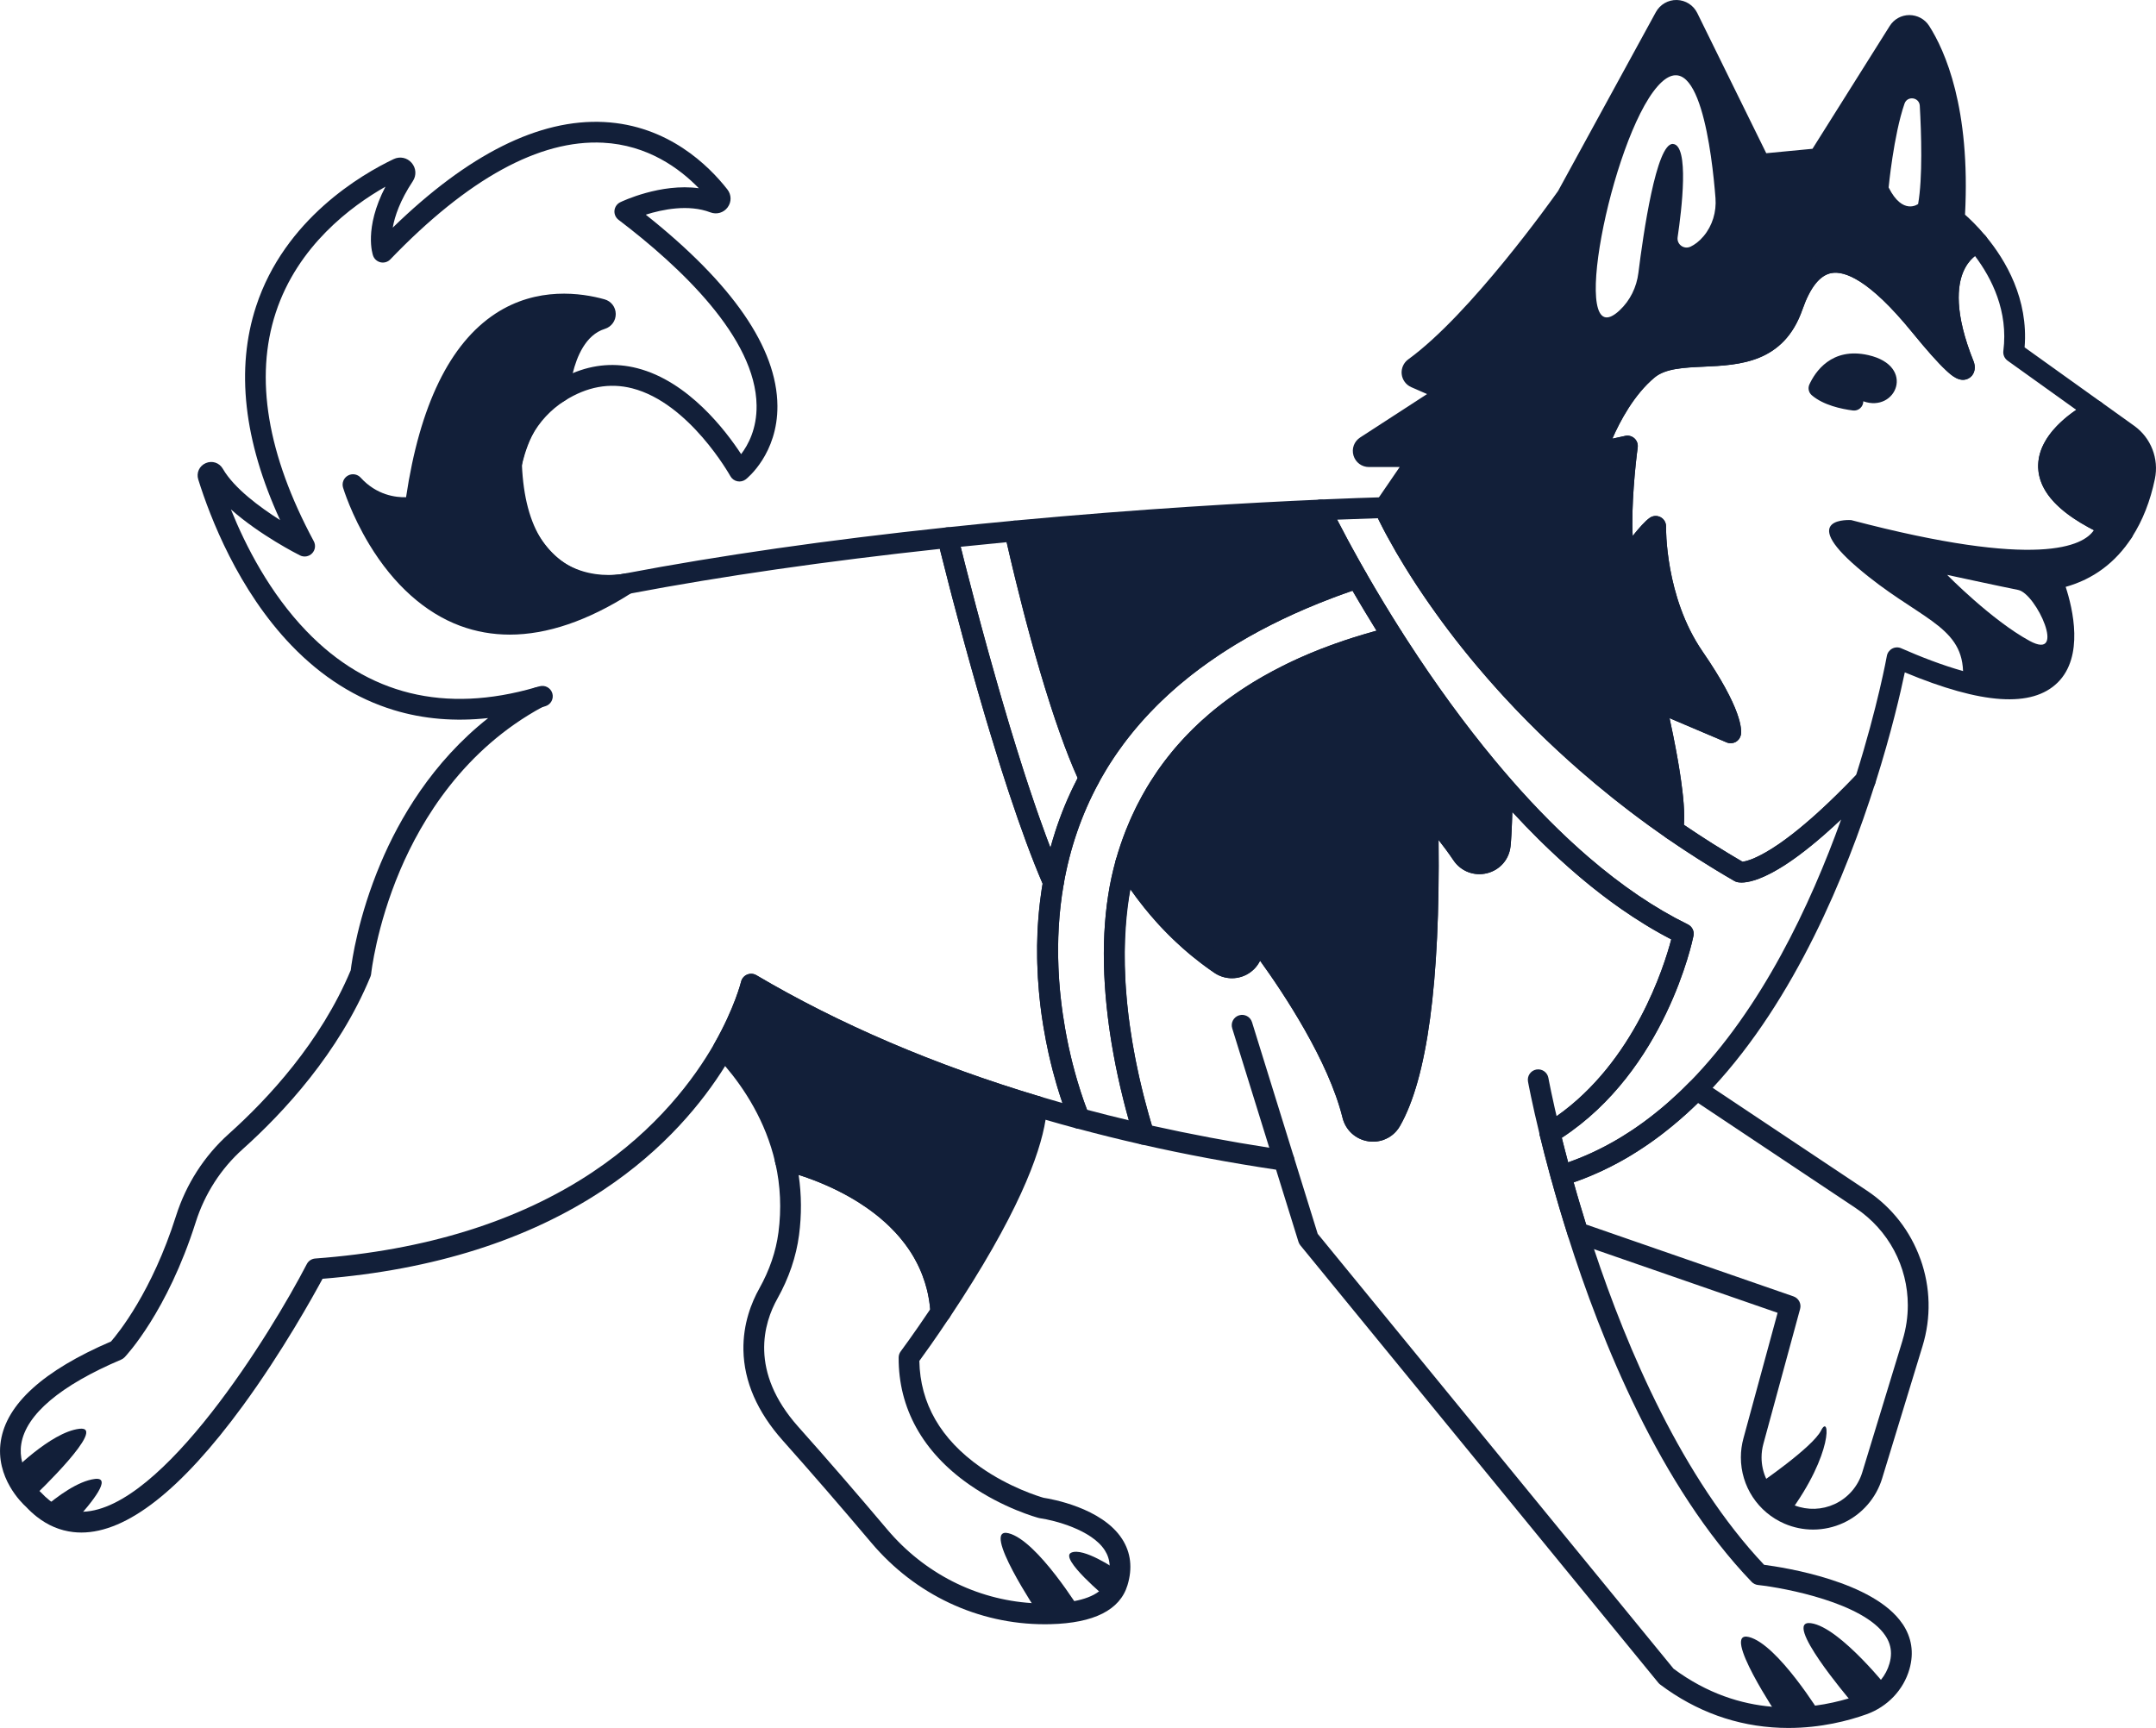
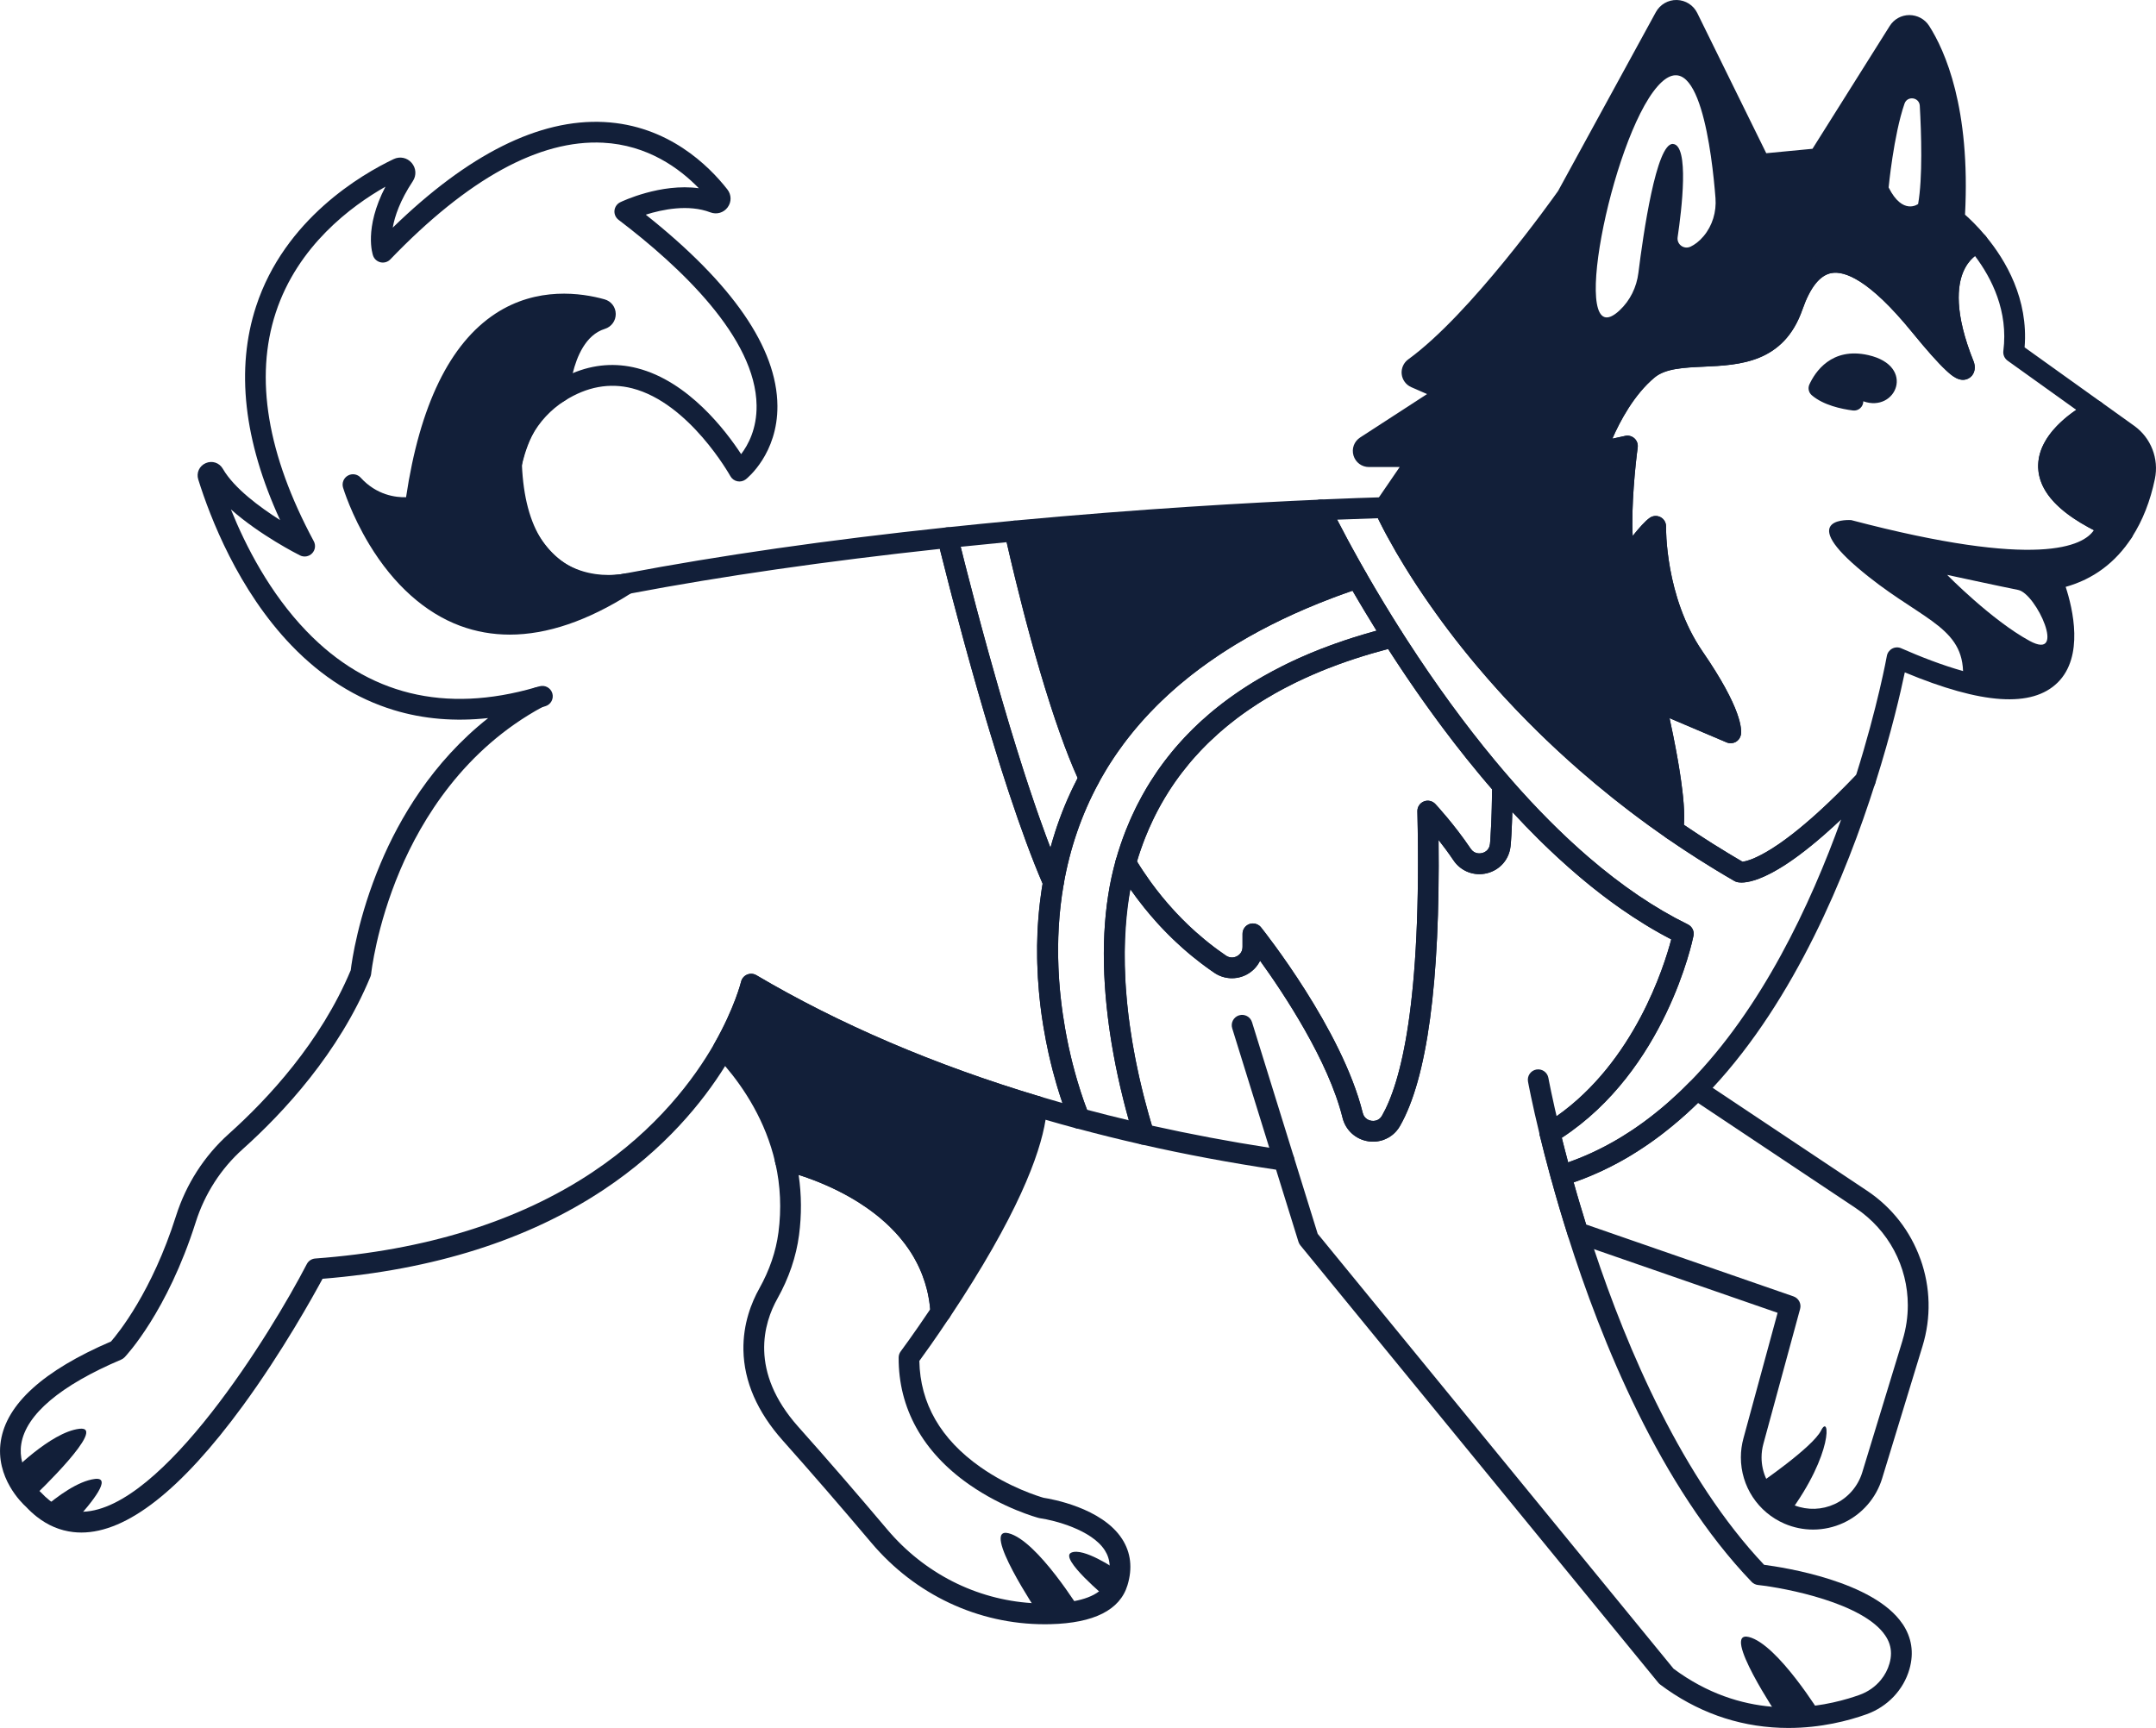
<svg xmlns="http://www.w3.org/2000/svg" id="Layer_1" data-name="Layer 1" viewBox="0 0 1347.29 1080">
  <defs>
    <style>
      .cls-1 {
        fill: none;
      }

      .cls-2 {
        fill: #121f39;
      }
    </style>
  </defs>
  <g id="_18" data-name="18">
    <g>
      <path class="cls-2" d="M1340.26,298c-2.07,10.01-6.04,22.86-13.63,34.51-93.28-38.14-17.4-75.92-17.4-75.92l20.69,14.82c8.41,6.03,12.44,16.45,10.34,26.59Z" />
      <path class="cls-2" d="M1333.69,266.15l-20.69-14.82c-1.94-1.4-4.51-1.59-6.66-.53-.45.22-4.13,2.09-8.87,5.34-.67.45-1.36.93-2.06,1.45-.25.17-.48.35-.73.53-.48.35-.97.73-1.46,1.1-.25.18-.49.38-.74.58-.31.23-.62.48-.93.75-3.81,3.14-7.73,6.93-10.95,11.31-.45.64-.89,1.27-1.32,1.92-.25.38-.48.75-.71,1.13-.36.61-.71,1.22-1.05,1.85-.17.31-.34.62-.49.95-.17.31-.32.63-.47.96-.16.31-.3.64-.44.96-.21.48-.4.97-.57,1.45-.09.22-.17.44-.23.65-.34.95-.62,1.89-.84,2.84-.08.31-.16.63-.22.95-.06.31-.13.63-.18.95-.1.63-.19,1.27-.26,1.9-.08.57-.12,1.14-.13,1.71-.01.36-.03.74-.03,1.1,0,.34,0,.69.01,1.02.03.67.08,1.33.16,2,.03.4.08.8.14,1.21.01.09.03.19.05.28.05.4.13.79.21,1.18.06.3.13.6.21.89.04.19.08.38.14.56.08.34.17.69.28,1.02.04.14.08.3.13.44.1.32.21.65.34.97.08.25.17.51.27.75.06.19.14.39.23.58.1.29.22.56.36.84.1.25.21.5.34.75.12.25.23.49.36.72.12.26.25.52.4.78.49.93,1.05,1.85,1.66,2.77.34.51.69,1.01,1.05,1.52.84,1.15,1.76,2.29,2.79,3.42.28.34.58.66.88.98l.16.16c.43.45.85.89,1.31,1.33.49.48.98.96,1.5,1.43.04.05.08.08.1.09.4.38.82.75,1.24,1.1,1.26,1.11,2.59,2.19,4,3.24.39.3.79.6,1.2.88.4.31.8.6,1.22.88.54.39,1.1.76,1.67,1.14,2.64,1.78,5.52,3.51,8.63,5.22.8.45,1.63.89,2.49,1.33.43.23.86.45,1.3.67h.01c.17.1.34.19.51.27.38.19.75.39,1.13.57.76.38,1.54.76,2.33,1.14.86.42,1.72.82,2.6,1.23.09.05.18.09.27.13.41.19.83.38,1.24.57,2.09.93,4.25,1.87,6.49,2.8.36.15.74.3,1.1.45.79.32,1.62.48,2.45.48,2.14,0,4.2-1.05,5.43-2.94.09-.13.17-.27.25-.4,6.63-10.27,11.44-22.5,14.3-36.33,2.62-12.66-2.46-25.67-12.92-33.17ZM1333.91,296.69c-1.37,6.71-3.91,15.87-8.49,24.93-.47.92-.95,1.84-1.45,2.75-.76-.34-1.52-.67-2.25-1.01-.93-.42-1.84-.84-2.73-1.26-.51-.25-1-.48-1.48-.71-.84-.42-1.66-.82-2.46-1.23-.7-.35-1.4-.71-2.07-1.08-.75-.39-1.49-.79-2.2-1.18-.6-.34-1.17-.66-1.72-.98-.63-.36-1.24-.73-1.85-1.09-.41-.25-.83-.51-1.24-.75-.4-.26-.8-.51-1.19-.76-.35-.22-.7-.44-1.05-.67-.54-.35-1.06-.71-1.58-1.08-.51-.35-1.01-.7-1.49-1.05-2.46-1.8-4.6-3.6-6.43-5.42-.28-.27-.56-.56-.82-.84-.73-.75-1.39-1.5-1.98-2.25-.23-.27-.45-.56-.66-.84-.09-.1-.17-.21-.23-.31-.17-.23-.34-.47-.49-.7-.09-.13-.17-.25-.25-.36-.14-.22-.27-.43-.39-.63-.1-.16-.19-.3-.27-.44-.14-.23-.27-.47-.39-.69-.05-.09-.1-.18-.14-.27-.14-.27-.28-.54-.4-.83-.16-.3-.28-.61-.4-.91-.08-.18-.14-.35-.21-.53-.08-.19-.14-.4-.21-.6-.04-.1-.06-.21-.09-.31-.08-.23-.14-.48-.21-.71-.12-.45-.21-.89-.28-1.35-.04-.26-.08-.52-.1-.78-.04-.34-.06-.67-.08-1.01-.01-.18-.01-.35-.01-.53,0-.32.01-.65.04-.97,0-.08.01-.17.01-.26.03-.26.05-.53.09-.8.06-.43.14-.86.23-1.27.06-.29.13-.56.21-.84.03-.04.04-.09.05-.14.08-.3.18-.61.28-.92.44-1.27,1.02-2.53,1.72-3.74.1-.19.22-.39.34-.57.8-1.33,1.74-2.63,2.76-3.87.19-.23.39-.47.6-.7.25-.3.51-.6.76-.88.32-.35.65-.69.96-1.02.26-.26.51-.52.76-.76.3-.3.58-.58.88-.86.28-.28.58-.56.88-.83,1.05-.95,2.11-1.84,3.17-2.69.48-.39.96-.75,1.44-1.11,1.66-1.26,3.29-2.38,4.82-3.37.32-.21.65-.42.97-.61.4-.26.82-.49,1.19-.73l17.37,12.45c5.2,3.72,8.18,9.72,8.18,15.99,0,1.33-.14,2.68-.41,4.02Z" />
    </g>
    <path class="cls-2" d="M860.22,394.18c-2.32.63-4.61,1.28-6.89,1.96,2.27-.66,4.57-1.31,6.91-1.94h-.01ZM860.22,394.18c-2.32.63-4.61,1.28-6.89,1.96,2.27-.66,4.57-1.31,6.91-1.94h-.01ZM875.96,394.88s-.05-.09-.08-.13h0c-7.5-11.8-14.86-23.97-21.91-36.21-.06-.13-.13-.25-.21-.38-1.53-2.67-4.73-3.9-7.66-2.92-.4.13-.8.27-1.2.4h-.01c-2.1.7-4.17,1.43-6.23,2.15-.67.23-1.33.47-2,.7-.66.22-1.32.47-1.97.7-1.26.45-2.5.91-3.73,1.37-1.32.48-2.63.97-3.93,1.48-1.15.43-2.29.87-3.43,1.32-2.44.95-4.85,1.9-7.22,2.89-1,.42-2.01.83-3.01,1.24-6.26,2.63-12.33,5.36-18.23,8.2-.93.44-1.85.89-2.76,1.35-.58.29-1.15.57-1.72.86-1,.49-1.98.98-2.97,1.49-.98.49-1.96,1-2.93,1.5-1.94,1.01-3.87,2.03-5.77,3.07-.96.52-1.9,1.04-2.85,1.57-1.88,1.05-3.74,2.1-5.58,3.17-2.76,1.61-5.48,3.25-8.15,4.91-.78.48-1.55.97-2.33,1.46-1.63,1.04-3.26,2.09-4.86,3.15-.78.52-1.55,1.04-2.33,1.55-1.53,1.02-3.03,2.06-4.51,3.11-1.19.83-2.37,1.67-3.54,2.51-1.18.87-2.33,1.72-3.49,2.58-.89.67-1.77,1.35-2.66,2.02-1.46,1.11-2.9,2.24-4.31,3.37-.62.51-1.24,1.01-1.87,1.52-1.57,1.28-3.12,2.57-4.64,3.87-.73.61-1.44,1.23-2.14,1.85-2.97,2.58-5.83,5.21-8.62,7.88-.7.67-1.39,1.35-2.07,2.02-.7.67-1.37,1.35-2.05,2.03-.66.66-1.31,1.32-1.96,1.98l-.13.13c-.65.67-1.28,1.33-1.92,2.01-.73.75-1.44,1.52-2.14,2.29-.58.64-1.17,1.26-1.74,1.89-2.54,2.82-5,5.69-7.37,8.6-.47.57-.93,1.14-1.4,1.72-.73.91-1.46,1.84-2.18,2.77-.54.7-1.09,1.41-1.63,2.14-.57.74-1.13,1.49-1.67,2.24-1.1,1.5-2.19,3.02-3.25,4.55-.53.75-1.06,1.53-1.58,2.29-1.04,1.54-2.06,3.08-3.06,4.65-.44.67-.87,1.35-1.28,2.02-.08.1-.14.22-.21.32-1.43,2.28-2.8,4.59-4.13,6.91-.82,1.43-1.61,2.86-2.4,4.31-.04.08-.06.14-.1.22-.48.88-.95,1.76-1.41,2.66h0c-.23.44-.45.87-.66,1.3-.66,1.27-1.3,2.55-1.92,3.82-.03.03-.03.05-.04.08-.6,1.21-1.17,2.42-1.74,3.64-.09.21-.19.41-.27.61-.56,1.2-1.1,2.42-1.65,3.64-.48,1.1-.95,2.19-1.4,3.29-.25.56-.48,1.13-.71,1.71-.43,1.05-.86,2.11-1.27,3.17-.53,1.35-1.04,2.71-1.54,4.08-.51,1.37-1,2.76-1.48,4.16-.01.01-.01.03-.01.03-.44,1.31-.88,2.62-1.31,3.93-.57,1.76-1.13,3.55-1.65,5.35-.34,1.14-.66,2.27-.98,3.41-.13.49-.27.98-.39,1.46-1.83,6.68-3.34,13.51-4.56,20.44-.12.65-.22,1.3-.32,1.94-.03.14-.05.3-.08.45-.04.16-.06.3-.08.45-.14.88-.28,1.76-.43,2.63-.03.21-.05.4-.08.61-.13.82-.25,1.62-.35,2.44-.26,1.88-.51,3.76-.73,5.62-.18,1.63-.35,3.26-.52,4.88-.05.53-.1,1.05-.14,1.58-.01.05-.01.1-.01.17-.12,1.39-.23,2.77-.34,4.15-.09,1.26-.18,2.51-.25,3.74-.08,1.37-.14,2.73-.21,4.09-.22,5.3-.29,10.51-.19,15.59.01,1.19.04,2.38.08,3.55.16,5.9.51,11.62,1.01,17.15.09,1.2.21,2.4.34,3.58.31,3.23.69,6.37,1.1,9.45.12.86.23,1.71.35,2.55.27,1.92.56,3.78.86,5.62.12.76.25,1.53.38,2.28.89,5.35,1.9,10.43,2.95,15.18.14.63.29,1.27.43,1.89,1.5,6.63,3.1,12.62,4.63,17.85.27.93.54,1.84.82,2.72,1,3.29,1.96,6.25,2.84,8.82,2.47,7.23,4.31,11.54,4.61,12.22.78,1.81,2.35,3.16,4.25,3.67.14.04.27.08.41.1,13.02,3.51,26.51,6.85,40.11,9.94.48.1.96.15,1.44.15,1.77,0,3.51-.72,4.75-2.07,1.57-1.7,2.11-4.11,1.43-6.32-.35-1.13-.71-2.31-1.09-3.56-.18-.6-.35-1.18-.52-1.76-.47-1.58-.92-3.14-1.36-4.69-.17-.61-.35-1.22-.51-1.81-5.26-18.99-11.7-47.16-13.9-77.66-.03-.31-.04-.64-.06-.96-.05-.84-.1-1.68-.16-2.51-.04-.73-.08-1.45-.12-2.16-.3-5.16-.45-10.35-.45-15.59,0-13.6,1.04-27.35,3.55-40.67.56-2.95,1.18-5.89,1.89-8.8.47-1.94.97-3.87,1.52-5.79.25-.89.51-1.79.78-2.68.39-1.32.8-2.64,1.22-3.95.38-1.18.78-2.35,1.18-3.5h0c.43-1.24.86-2.46,1.31-3.67.01-.04.03-.08.04-.12.44-1.19.89-2.38,1.36-3.55.73-1.84,1.49-3.68,2.28-5.48.78-1.81,1.59-3.6,2.45-5.36.41-.89.84-1.78,1.28-2.64.44-.88.88-1.75,1.33-2.62.44-.87.89-1.72,1.37-2.59.45-.86.93-1.71,1.41-2.55,1.46-2.59,2.99-5.14,4.59-7.66.49-.78,1-1.54,1.5-2.31.65-1,1.32-1.98,2-2.97.43-.62.86-1.23,1.3-1.84.56-.79,1.13-1.58,1.71-2.36.58-.79,1.17-1.57,1.76-2.35,1.33-1.75,2.71-3.46,4.12-5.16.41-.52.86-1.04,1.28-1.54.45-.53.91-1.05,1.35-1.57.47-.54.95-1.08,1.43-1.61,1.13-1.26,2.27-2.5,3.42-3.73.51-.53,1.01-1.06,1.52-1.58.91-.93,1.83-1.87,2.76-2.79.45-.45.92-.89,1.39-1.35,1.72-1.66,3.49-3.29,5.27-4.88.6-.54,1.2-1.06,1.81-1.59.75-.66,1.53-1.32,2.31-1.97.52-.44,1.04-.87,1.57-1.31.58-.48,1.17-.96,1.76-1.43,1.32-1.06,2.66-2.1,4-3.14.75-.56,1.5-1.13,2.27-1.7.47-.34.92-.66,1.37-1,.67-.49,1.35-.97,2.03-1.45.88-.62,1.77-1.24,2.67-1.85,1.65-1.13,3.32-2.23,5-3.32.88-.57,1.75-1.13,2.64-1.67.95-.6,1.9-1.18,2.86-1.75,1.74-1.06,3.51-2.09,5.3-3.1.92-.52,1.85-1.04,2.8-1.55.93-.52,1.88-1.04,2.84-1.53,2.2-1.17,4.46-2.32,6.72-3.43.67-.34,1.35-.66,2.02-.98,5.97-2.86,12.17-5.57,18.59-8.1,2.15-.84,4.31-1.67,6.52-2.47,6.75-2.47,13.76-4.77,21-6.89,3.21-.95,6.47-1.85,9.77-2.71.16-.05.32-.09.48-.13,1.49-.4,2.99-.78,4.5-1.15.7-.17,1.35-.45,1.93-.84,1.13-.71,2.02-1.76,2.53-3.04.74-1.88.57-4-.48-5.74ZM703.15,691.91c.03.08.04.14.06.22.18.71.36,1.41.56,2.1.18.7.36,1.39.56,2.06.06.27.14.53.22.8.14.52.29,1.04.43,1.55s.28,1.02.43,1.53h-.01c-8.84-2.1-17.56-4.3-26.09-6.57-.26-.67-.56-1.45-.88-2.35-.09-.22-.18-.45-.26-.69-.17-.48-.35-.97-.54-1.5-.18-.52-.38-1.05-.57-1.62-1.08-3.1-2.35-6.93-3.67-11.41-.1-.34-.21-.69-.31-1.04-.84-2.86-1.71-5.99-2.57-9.34-.23-.89-.47-1.8-.69-2.72-.26-1.04-.52-2.09-.76-3.16-.4-1.72-.8-3.49-1.2-5.29-.09-.45-.19-.91-.28-1.36-.13-.57-.25-1.15-.36-1.74-.14-.67-.28-1.36-.41-2.05-.14-.7-.27-1.39-.41-2.09-.3-1.61-.6-3.24-.89-4.91-.48-2.71-.92-5.48-1.33-8.32-.12-.76-.22-1.54-.32-2.32-.06-.45-.13-.91-.19-1.37-.14-1.1-.29-2.22-.43-3.33-.19-1.59-.38-3.2-.54-4.83-.12-1.18-.23-2.36-.35-3.56-.34-3.76-.62-7.61-.8-11.52-.05-.87-.09-1.72-.12-2.6-.66-16.29.12-33.83,3.26-51.82.01-.01.01-.04.01-.05,3.94-22.5,11.26-43.7,21.73-63.04.04-.06.06-.13.1-.21.47-.83.92-1.66,1.37-2.49.92-1.65,1.88-3.28,2.85-4.9.39-.66.79-1.31,1.19-1.97.22-.36.45-.73.67-1.09l1.2-1.9c1.58-2.46,3.2-4.9,4.88-7.29,1.13-1.61,2.27-3.2,3.45-4.77.65-.87,1.31-1.74,1.97-2.6.53-.7,1.08-1.39,1.62-2.07.67-.86,1.35-1.68,2.02-2.53.57-.7,1.14-1.39,1.72-2.09,3.89-4.65,8.02-9.19,12.37-13.57.31-.32.61-.63.93-.95.31-.31.62-.63.95-.95.73-.73,1.44-1.42,2.18-2.12,1.48-1.41,2.97-2.81,4.48-4.2,1.52-1.39,3.06-2.76,4.61-4.11.76-.66,1.52-1.31,2.28-1.96,1.62-1.36,3.26-2.72,4.94-4.06.82-.67,1.65-1.32,2.47-1.97,3.32-2.6,6.74-5.16,10.26-7.64,1.76-1.26,3.54-2.49,5.34-3.69.91-.61,1.81-1.22,2.73-1.83.92-.6,1.84-1.19,2.76-1.79.92-.61,1.85-1.19,2.8-1.78.95-.6,1.89-1.18,2.84-1.76.67-.4,1.33-.82,2.01-1.22,17.57-10.55,37.15-19.93,58.69-28.12,1.15-.44,2.32-.88,3.5-1.32,1.22-.44,2.45-.89,3.68-1.33,1.18-.43,2.37-.86,3.58-1.27.78-.29,1.55-.56,2.35-.83h.01c1.23,2.11,2.45,4.21,3.69,6.3,1.23,2.09,2.47,4.17,3.73,6.26,2.18,3.61,4.38,7.22,6.59,10.79.32.53.66,1.08,1,1.61-2.32.63-4.61,1.28-6.89,1.96-2.47.73-4.92,1.48-7.33,2.24-3.78,1.19-7.49,2.44-11.13,3.73-1.2.43-2.38.85-3.56,1.28-2.2.8-4.37,1.63-6.52,2.47-.27.12-.54.22-.83.34-1.04.4-2.06.83-3.1,1.24-1.13.47-2.27.93-3.38,1.41-1.94.82-3.85,1.65-5.74,2.5-.44.21-.89.4-1.33.61-.96.44-1.9.88-2.85,1.32-1.08.51-2.15,1.02-3.21,1.54-1.06.52-2.12,1.04-3.17,1.57-2.1,1.05-4.17,2.12-6.22,3.23-2,1.07-3.96,2.16-5.9,3.26-1.05.61-2.09,1.21-3.12,1.83-.97.57-1.94,1.17-2.92,1.75-.96.6-1.92,1.19-2.86,1.79-.65.4-1.27.82-1.9,1.22-.6.38-1.19.76-1.79,1.17-.71.47-1.43.95-2.14,1.42-.69.47-1.37.93-2.05,1.41-1.09.75-2.18,1.52-3.25,2.29-.87.62-1.72,1.26-2.58,1.89-.88.65-1.75,1.31-2.62,1.97-.87.66-1.72,1.33-2.57,2.01-.84.66-1.68,1.35-2.53,2.03-.86.7-1.7,1.41-2.55,2.12-1.81,1.54-3.6,3.11-5.35,4.7-.58.53-1.17,1.08-1.74,1.61-2.45,2.29-4.83,4.63-7.13,7.02-.62.64-1.23,1.27-1.83,1.92-.71.76-1.43,1.53-2.12,2.31-.71.78-1.4,1.55-2.09,2.34-.66.75-1.32,1.52-1.98,2.29-.05.08-.13.16-.19.23-.54.65-1.09,1.3-1.63,1.96-.82,1.01-1.63,2.03-2.44,3.06-.56.7-1.1,1.41-1.65,2.12-.63.83-1.26,1.66-1.87,2.5-.61.83-1.22,1.67-1.81,2.51-.48.69-.96,1.36-1.43,2.05-1.35,1.96-2.64,3.94-3.91,5.95-.51.79-1,1.61-1.49,2.41-.38.61-.74,1.22-1.11,1.84-.69,1.17-1.37,2.35-2.03,3.54-.34.6-.67,1.21-1,1.8-.89,1.63-1.77,3.29-2.62,4.96-.35.66-.69,1.33-1.01,2.02-.86,1.71-1.67,3.45-2.46,5.2-.44.96-.87,1.92-1.28,2.89-.84,1.93-1.66,3.89-2.44,5.86-2.4,6.08-4.52,12.37-6.31,18.71-7.88,27.88-9.54,61.05-4.92,98.56.19,1.55.39,3.1.6,4.64.18,1.31.35,2.59.54,3.87.04.23.06.47.1.69.22,1.52.44,3.01.69,4.5.16,1.05.32,2.09.51,3.11,1.52,9.07,3.26,17.67,5.09,25.61.18.79.36,1.58.56,2.37.6,2.57,1.2,5.05,1.81,7.46.31,1.19.61,2.36.91,3.51ZM860.22,394.18c-2.32.63-4.61,1.28-6.89,1.96,2.27-.66,4.57-1.31,6.91-1.94h-.01Z" />
    <path class="cls-2" d="M1188.85,1014.87c-17.93-26.59-73.98-35.25-86.46-36.87-51.15-54.16-85.51-134.77-106.27-197.26-1.37-4.13-2.68-8.2-3.94-12.17-.03-.06-.04-.12-.05-.18-.32-1.02-.65-2.05-.96-3.08h-.01c-1.33-4.29-2.67-8.63-3.96-13.02-.57-1.9-1.14-3.83-1.7-5.77-.47-1.61-.93-3.21-1.37-4.82-.17-.56-.32-1.1-.47-1.66-.05-.17-.1-.35-.16-.53-.05-.17-.1-.35-.14-.52h-.01c-.56-1.98-1.11-3.96-1.66-5.96-.6-2.19-1.19-4.38-1.77-6.57-.69-2.59-1.36-5.17-2.02-7.73-.34-1.28-.66-2.57-.98-3.83s-.65-2.54-.96-3.8c64.7-42.33,81.6-122.77,82.3-126.24.58-2.89-.85-5.8-3.51-7.1-20.51-10.04-41.29-24.12-62.18-42.12-3.47-3.01-6.96-6.12-10.44-9.33-1.17-1.06-2.32-2.15-3.49-3.25-3.49-3.28-6.97-6.68-10.46-10.18-8.14-8.16-16.27-16.92-24.41-26.25-.04-.04-.06-.08-.1-.12-1.78-1.94-4.56-2.63-7.05-1.71-.73.27-1.39.67-1.96,1.17-1.4,1.21-2.24,2.97-2.25,4.88,0,.8-.01,1.62-.01,2.42h0c-.01,1.97-.04,3.95-.08,5.92-.03,1.71-.06,3.41-.1,5.08,0,.18-.01.36-.01.53-.03,1.1-.06,2.19-.09,3.26,0,.1,0,.19-.01.3-.03.8-.04,1.61-.08,2.4-.01.45-.03.92-.05,1.37-.03.76-.05,1.5-.08,2.24-.16,3.71-.34,7.02-.53,9.7-.03.47-.06.91-.09,1.32-.06.79-.13,1.49-.19,2.12-.44,4.21-3.86,5.38-4.91,5.64-1.06.27-4.72.86-7.14-2.72-10.29-15.26-21.62-27.44-22.1-27.95-1.84-1.96-4.69-2.59-7.18-1.57-2.49,1.01-4.09,3.46-4.03,6.14,2.85,120.41-10.46,169.93-22.13,190.29-2,3.5-5.47,3.3-6.49,3.16-1.05-.14-4.55-.93-5.53-4.96-12.85-52.02-61.5-113.37-63.56-115.96-1.26-1.57-3.14-2.44-5.07-2.44-.71,0-1.44.12-2.14.36-2.6.92-4.34,3.37-4.34,6.12v8.21c0,3.58-2.45,5.25-3.5,5.8-2.22,1.18-4.77,1.02-6.85-.39-1.71-1.17-3.38-2.36-5.03-3.56-.83-.6-1.63-1.21-2.44-1.81-4.07-3.08-7.89-6.26-11.49-9.47-.58-.52-1.15-1.04-1.72-1.57-.45-.4-.91-.82-1.35-1.24-.61-.56-1.2-1.13-1.79-1.68-2.47-2.37-4.82-4.74-7.06-7.13-.53-.56-1.05-1.13-1.57-1.7-5.38-5.83-10.04-11.63-14.07-17.14-.47-.63-.92-1.27-1.36-1.89-1.35-1.88-2.6-3.72-3.8-5.51-.4-.6-.79-1.19-1.17-1.78-.25-.38-.48-.74-.71-1.1-.35-.56-.7-1.1-1.04-1.65-.34-.54-.67-1.08-1-1.61-.49-.82-.97-1.61-1.44-2.38-.84-1.43-2.19-2.45-3.72-2.9-.86-.26-1.77-.34-2.69-.22-2.57.34-4.69,2.18-5.4,4.66-7.88,27.88-9.54,61.05-4.92,98.56.19,1.55.39,3.1.6,4.64.18,1.31.35,2.59.54,3.87.04.23.06.47.1.69.22,1.52.44,3.01.69,4.5.16,1.05.32,2.09.51,3.11,1.52,9.07,3.26,17.67,5.09,25.61.18.79.36,1.58.56,2.37.6,2.57,1.2,5.05,1.81,7.46.31,1.19.61,2.36.91,3.51.03.08.04.14.06.22.18.71.36,1.41.56,2.1.18.7.36,1.39.56,2.06.06.27.14.53.22.8.14.52.29,1.04.43,1.55s.28,1.02.41,1.53c1.1,3.9,2.18,7.49,3.19,10.74.69,2.22,2.5,3.89,4.75,4.41,27.17,6.18,55.44,11.47,84.09,15.75l13.99,45.09c.25.8.65,1.54,1.18,2.19l223.71,273.41c.32.4.7.76,1.13,1.09,22.54,16.91,47.77,26,74.96,27.04,1.75.07,3.47.1,5.18.1,20.37,0,37.59-4.53,48.77-8.53,6.58-2.35,12.37-6.17,17-11.03,4.61-4.86,8.06-10.77,9.9-17.3,2.88-10.18,1.4-19.71-4.39-28.28ZM1134.22,1065.99c-8.25,1.1-17.32,1.52-26.94.7h-.01c-19.12-1.63-40.38-8.12-61.44-23.74l-222.4-271.83-14.83-47.78c-.74-2.38-2.77-4.13-5.25-4.48-3.39-.49-6.79-1.01-10.18-1.54-24.93-3.86-49.52-8.5-73.29-13.8-.18-.6-.35-1.18-.52-1.76-.47-1.58-.92-3.14-1.36-4.69-.17-.61-.35-1.22-.51-1.81-8.41-29.8-12.42-55.76-13.9-77.66-.03-.31-.04-.64-.06-.96-.05-.84-.1-1.68-.16-2.51-.04-.73-.08-1.45-.12-2.16-1.17-24.09.75-42.91,3.16-56.16,2.57,3.68,5.42,7.51,8.58,11.43,1.23,1.54,2.5,3.1,3.84,4.65,1.43,1.66,2.88,3.33,4.39,5,.51.57,1.02,1.13,1.54,1.68.52.56,1.04,1.11,1.58,1.67.45.49.92.97,1.39,1.45,1.68,1.76,3.45,3.51,5.26,5.26.58.56,1.17,1.11,1.76,1.67,1.35,1.27,2.72,2.53,4.13,3.78,1.06.95,2.15,1.9,3.26,2.84.38.34.76.66,1.15.97.6.52,1.22,1.02,1.83,1.52,1.74,1.44,3.52,2.84,5.34,4.22.89.69,1.8,1.36,2.72,2.03.79.58,1.59,1.17,2.4,1.74,1.06.76,2.14,1.52,3.23,2.25,6.02,4.11,13.77,4.55,20.21,1.15,3.73-1.97,6.63-5.04,8.42-8.68,14.87,20.61,42.73,62.54,51.55,98.22,1.93,7.8,8.33,13.57,16.31,14.68.92.13,1.84.19,2.75.19,1.72,0,3.42-.23,5.04-.66.4-.1.8-.23,1.2-.36.6-.21,1.18-.44,1.75-.7.57-.26,1.13-.54,1.67-.85h.01c.73-.43,1.41-.89,2.09-1.4.66-.51,1.3-1.06,1.89-1.67.31-.3.6-.61.88-.93.84-.96,1.61-2.02,2.25-3.16,17.02-29.7,25.14-89.8,24.15-178.82,2.98,3.78,6.21,8.11,9.3,12.71,4.68,6.92,12.93,10.08,21.03,8.06,8.03-2.02,13.79-8.64,14.65-16.88.05-.56.12-1.17.17-1.83v-.07c.04-.38.06-.78.1-1.19.01-.28.04-.58.06-.88.05-.92.12-1.89.18-2.93.06-1.1.13-2.28.18-3.51.06-1.39.13-2.85.19-4.38.08-2.11.16-4.31.22-6.6,5.51,5.97,11.03,11.69,16.54,17.14,1.15,1.14,2.31,2.27,3.46,3.38,1.15,1.13,2.31,2.23,3.46,3.32,1.15,1.1,2.31,2.19,3.46,3.25.97.91,1.94,1.81,2.92,2.69,3.64,3.33,7.28,6.54,10.91,9.64,1.15.98,2.31,1.96,3.46,2.92,1.4,1.17,2.8,2.31,4.2,3.45.91.73,1.81,1.45,2.72,2.18.96.76,1.92,1.52,2.88,2.25.34.26.66.52.98.78,1.01.78,2.03,1.54,3.04,2.31,1.15.87,2.29,1.74,3.45,2.58,1.15.84,2.31,1.67,3.46,2.5,1.14.82,2.29,1.63,3.45,2.44,4.66,3.24,9.32,6.3,13.97,9.15,1.08.66,2.14,1.31,3.21,1.96.03.01.04.03.05.03.95.57,1.89,1.13,2.84,1.67,1.33.78,2.67,1.54,4,2.28,1.06.6,2.14,1.18,3.2,1.75,1.22.66,2.44,1.3,3.65,1.93-4.51,17.13-23.09,76.36-71.67,110.58-2.44,1.71-4.95,3.37-7.54,4.95-2.41,1.46-3.59,4.33-2.92,7.06,1.85,7.62,3.87,15.48,6.02,23.41.3,1.1.58,2.19.89,3.28,0,.04.01.08.03.12h0c1.66,6.09,3.38,12.13,5.14,18.09.88,2.98,1.77,5.93,2.67,8.86.89,2.93,1.8,5.83,2.71,8.71h0c.01.08.04.14.05.19,20.82,65.82,57.64,156.77,114.86,216.33,1.05,1.09,2.46,1.79,3.96,1.94,17.49,1.92,65.87,11.31,79.51,31.55,2.4,3.54,3.59,7.24,3.59,11.22,0,2.02-.31,4.11-.93,6.28-1.06,3.77-2.9,7.24-5.36,10.25-3.42,4.2-8.05,7.49-13.4,9.39-2.09.74-4.35,1.49-6.78,2.22-6.09,1.81-13.18,3.47-21.01,4.51Z" />
    <path class="cls-2" d="M1096.68,550.04c.82-.27,1.7-.57,2.62-.93-.92.35-1.79.66-2.62.93ZM1054.75,577.76c-20.51-10.04-41.29-24.12-62.18-42.12-3.47-2.99-6.96-6.1-10.44-9.33-1.17-1.06-2.32-2.15-3.49-3.25-3.49-3.28-6.97-6.68-10.46-10.18-8.14-8.16-16.27-16.92-24.41-26.25-.04-.04-.06-.08-.1-.12-3.25-3.74-6.48-7.55-9.61-11.31-18.6-22.4-36.96-47.59-54.65-74.95-1.15-1.79-2.29-3.56-3.45-5.36-.03-.04-.05-.09-.08-.13h0c-7.5-11.8-14.86-23.97-21.91-36.21.78,1.62.87,3.47.23,5.16-.7,1.83-2.16,3.23-4.02,3.85-1.67.56-3.34,1.13-4.99,1.7,1.23,2.1,2.45,4.2,3.69,6.28,1.23,2.09,2.47,4.17,3.73,6.26,2.18,3.61,4.38,7.22,6.59,10.79.32.53.66,1.08,1,1.61h.01c1.19,1.93,2.38,3.85,3.6,5.75.36.58.74,1.18,1.11,1.76.84,1.32,1.68,2.64,2.54,3.96,1.14,1.78,2.28,3.54,3.43,5.3.79,1.22,1.59,2.42,2.38,3.63.8,1.23,1.62,2.47,2.45,3.69.83,1.26,1.66,2.49,2.49,3.72,1.02,1.52,2.06,3.03,3.08,4.53,1.15,1.68,2.31,3.36,3.46,5.03.03.04.06.08.08.13,1.17,1.66,2.32,3.3,3.47,4.95,1.18,1.67,2.36,3.33,3.54,4.97,1.18,1.63,2.36,3.28,3.54,4.9,1.18,1.62,2.37,3.24,3.55,4.85,1.19,1.61,2.37,3.2,3.56,4.78,2.16,2.88,4.33,5.71,6.49,8.53,5,6.47,10.03,12.74,15.08,18.81.8.97,1.62,1.94,2.44,2.92.82.97,1.63,1.94,2.46,2.92,1.13,1.32,2.27,2.64,3.41,3.96h0c.53.63,1.08,1.24,1.61,1.87,1.58,1.81,3.16,3.6,4.77,5.38h0c2.1,2.37,4.2,4.68,6.31,6.96h0c5.51,5.99,11.03,11.7,16.54,17.15,1.15,1.14,2.31,2.27,3.46,3.38,1.15,1.13,2.31,2.23,3.46,3.32,1.15,1.1,2.31,2.19,3.46,3.25.97.91,1.94,1.81,2.92,2.69,3.64,3.33,7.28,6.54,10.91,9.64,1.15.98,2.31,1.96,3.46,2.92,1.4,1.17,2.8,2.31,4.2,3.45.91.73,1.81,1.45,2.72,2.18.96.76,1.92,1.52,2.88,2.25.34.26.66.52.98.78,1.01.78,2.03,1.54,3.04,2.31,1.15.87,2.29,1.74,3.45,2.58,1.15.84,2.31,1.67,3.46,2.5,1.14.82,2.29,1.63,3.45,2.44,4.66,3.24,9.32,6.3,13.97,9.15,1.08.66,2.14,1.31,3.21,1.96.03.01.04.03.05.03.95.57,1.89,1.13,2.84,1.67,1.33.78,2.67,1.54,4,2.28,1.06.6,2.14,1.18,3.2,1.75,1.22.66,2.44,1.3,3.65,1.93-4.51,17.13-23.09,76.36-71.67,110.58-2.44,1.71-4.95,3.37-7.54,4.95-2.41,1.46-3.59,4.33-2.92,7.06,1.85,7.62,3.87,15.48,6.02,23.41.3,1.1.58,2.19.89,3.28-.85-3.34,1.06-6.78,4.38-7.79,2.12-.65,4.25-1.35,6.36-2.09-.69-2.59-1.36-5.17-2.02-7.73-.34-1.28-.66-2.57-.98-3.83s-.65-2.54-.96-3.8c64.7-42.33,81.6-122.77,82.3-126.24.58-2.89-.85-5.8-3.51-7.1ZM1096.68,550.04c.82-.27,1.7-.57,2.62-.93-.92.35-1.79.66-2.62.93ZM1054.75,577.76c-20.51-10.04-41.29-24.12-62.18-42.12-3.47-2.99-6.96-6.1-10.44-9.33-1.17-1.06-2.32-2.15-3.49-3.25-3.49-3.28-6.97-6.68-10.46-10.18-8.14-8.16-16.27-16.92-24.41-26.25-.04-.04-.06-.08-.1-.12-3.25-3.74-6.48-7.55-9.61-11.31-18.6-22.4-36.96-47.59-54.65-74.95-1.15-1.79-2.29-3.56-3.45-5.36-.03-.04-.05-.09-.08-.13h0c-7.5-11.8-14.86-23.97-21.91-36.21.78,1.62.87,3.47.23,5.16-.7,1.83-2.16,3.23-4.02,3.85-1.67.56-3.34,1.13-4.99,1.7,1.23,2.1,2.45,4.2,3.69,6.28,1.23,2.09,2.47,4.17,3.73,6.26,2.18,3.61,4.38,7.22,6.59,10.79.32.53.66,1.08,1,1.61h.01c1.19,1.93,2.38,3.85,3.6,5.75.36.58.74,1.18,1.11,1.76.84,1.32,1.68,2.64,2.54,3.96,1.14,1.78,2.28,3.54,3.43,5.3.79,1.22,1.59,2.42,2.38,3.63.8,1.23,1.62,2.47,2.45,3.69.83,1.26,1.66,2.49,2.49,3.72,1.02,1.52,2.06,3.03,3.08,4.53,1.15,1.68,2.31,3.36,3.46,5.03.03.04.06.08.08.13,1.17,1.66,2.32,3.3,3.47,4.95,1.18,1.67,2.36,3.33,3.54,4.97,1.18,1.63,2.36,3.28,3.54,4.9,1.18,1.62,2.37,3.24,3.55,4.85,1.19,1.61,2.37,3.2,3.56,4.78,2.16,2.88,4.33,5.71,6.49,8.53,5,6.47,10.03,12.74,15.08,18.81.8.97,1.62,1.94,2.44,2.92.82.97,1.63,1.94,2.46,2.92,1.13,1.32,2.27,2.64,3.41,3.96h0c.53.63,1.08,1.24,1.61,1.87,1.58,1.81,3.16,3.6,4.77,5.38h0c2.1,2.37,4.2,4.68,6.31,6.96h0c5.51,5.99,11.03,11.7,16.54,17.15,1.15,1.14,2.31,2.27,3.46,3.38,1.15,1.13,2.31,2.23,3.46,3.32,1.15,1.1,2.31,2.19,3.46,3.25.97.91,1.94,1.81,2.92,2.69,3.64,3.33,7.28,6.54,10.91,9.64,1.15.98,2.31,1.96,3.46,2.92,1.4,1.17,2.8,2.31,4.2,3.45.91.73,1.81,1.45,2.72,2.18.96.76,1.92,1.52,2.88,2.25.34.26.66.52.98.78,1.01.78,2.03,1.54,3.04,2.31,1.15.87,2.29,1.74,3.45,2.58,1.15.84,2.31,1.67,3.46,2.5,1.14.82,2.29,1.63,3.45,2.44,4.66,3.24,9.32,6.3,13.97,9.15,1.08.66,2.14,1.31,3.21,1.96.03.01.04.03.05.03.95.57,1.89,1.13,2.84,1.67,1.33.78,2.67,1.54,4,2.28,1.06.6,2.14,1.18,3.2,1.75,1.22.66,2.44,1.3,3.65,1.93-4.51,17.13-23.09,76.36-71.67,110.58-2.44,1.71-4.95,3.37-7.54,4.95-2.41,1.46-3.59,4.33-2.92,7.06,1.85,7.62,3.87,15.48,6.02,23.41.3,1.1.58,2.19.89,3.28-.85-3.34,1.06-6.78,4.38-7.79,2.12-.65,4.25-1.35,6.36-2.09-.69-2.59-1.36-5.17-2.02-7.73-.34-1.28-.66-2.57-.98-3.83s-.65-2.54-.96-3.8c64.7-42.33,81.6-122.77,82.3-126.24.58-2.89-.85-5.8-3.51-7.1ZM1168.9,482.2c-2.59-1.54-5.91-1.08-7.99,1.11-.34.36-.69.73-1.02,1.08-1.87,1.96-3.69,3.83-5.47,5.65-.7.71-1.4,1.43-2.09,2.11-6.45,6.5-12.35,12.1-17.71,16.92-.95.83-1.87,1.64-2.76,2.44-5.69,5-10.74,9.07-15.2,12.37-.44.32-.86.64-1.28.95-1.15.86-2.27,1.65-3.34,2.38-.39.27-.78.54-1.17.8-5.36,3.64-9.68,6.02-13.03,7.59-.48.23-.93.44-1.37.62-.03.01-.06.04-.1.05-.34.14-.67.28-1,.43-.49.19-.95.36-1.39.53-.35.13-.67.25-1,.35-.41.13-.8.25-1.15.35-.18.06-.35.1-.52.16-.08.01-.14.03-.21.05-.19.05-.38.09-.54.13-.73.17-1.27.26-1.67.3-1.55-.91-3.12-1.83-4.66-2.75-1.48-.87-2.94-1.75-4.41-2.64-3.32-2-6.61-4.03-9.87-6.09-3.01-1.89-5.99-3.81-8.95-5.77-1.72-1.13-3.42-2.28-5.13-3.42-1.2-.8-2.4-1.61-3.59-2.42-2.1-1.43-4.17-2.85-6.22-4.3-2.22-1.54-4.41-3.1-6.57-4.65-21.78-15.69-41.01-31.73-57.81-47.34-1.13-1.05-2.24-2.09-3.34-3.14-1.18-1.11-2.35-2.22-3.5-3.33-1.65-1.58-3.26-3.16-4.87-4.73-1.67-1.63-3.32-3.26-4.92-4.9-1.33-1.33-2.66-2.68-3.95-4.02-.66-.69-1.32-1.36-1.98-2.05-.67-.67-1.32-1.36-1.96-2.03-1.3-1.35-2.57-2.69-3.82-4.03-.66-.7-1.31-1.39-1.96-2.09-4.95-5.32-9.59-10.51-13.91-15.55-.71-.83-1.41-1.65-2.11-2.46-.91-1.08-1.81-2.14-2.69-3.19,0,0,0-.01-.01-.01-.84-1.01-1.68-2.02-2.51-3.02-.36-.44-.73-.88-1.08-1.31-.83-1-1.63-1.98-2.42-2.97-.49-.6-.97-1.19-1.45-1.79-.47-.58-.95-1.18-1.41-1.76-.47-.58-.93-1.18-1.39-1.75-4.13-5.23-7.92-10.21-11.35-14.9-.7-.95-1.39-1.89-2.06-2.84-2.19-3.02-4.28-5.97-6.24-8.84-2.11-3.06-4.11-6.01-5.99-8.88-.39-.57-.75-1.14-1.11-1.7-1.11-1.7-2.18-3.34-3.19-4.96-.35-.53-.69-1.07-1.01-1.59-.67-1.06-1.32-2.1-1.94-3.12-.63-1.02-1.26-2.02-1.84-3.01-.31-.49-.61-.98-.88-1.46-1.46-2.41-2.81-4.69-4.03-6.84-.25-.43-.49-.86-.73-1.27-.97-1.68-1.87-3.28-2.68-4.78-.79-1.44-1.53-2.8-2.2-4.07-1.08-2.03-2.01-3.83-2.79-5.38-.25-.51-.49-.98-.71-1.43-.4-.8-.75-1.52-1.05-2.14-.97-2.03-1.46-3.14-1.49-3.19-.49-1.14-1.3-2.09-2.29-2.76-1.11-.76-2.45-1.18-3.81-1.14-.04,0-1.17.03-3.32.09-5.69.16-18.48.57-36.64,1.36-2.18.1-4.15,1.28-5.27,3.15-.66,1.11-.97,2.37-.91,3.61.03.87.23,1.71.62,2.51.09.18.73,1.52,1.89,3.86.09.18.18.36.27.54.19.38.39.76.6,1.19.22.41.44.85.67,1.32,1.06,2.07,2.36,4.59,3.89,7.5.34.65.69,1.31,1.05,2,1.26,2.4,2.67,5.03,4.21,7.86.44.82.89,1.65,1.36,2.49,1.62,2.97,3.37,6.13,5.26,9.48h0c1.04,1.87,2.12,3.76,3.25,5.73h0c.21.38.41.74.62,1.1.88,1.54,1.76,3.07,2.66,4.61,0,0,.01,0,.01.01,1.23,2.1,2.45,4.2,3.69,6.28,1.23,2.09,2.47,4.17,3.73,6.26,2.18,3.61,4.38,7.22,6.59,10.79.32.53.66,1.08,1,1.61h.01c1.19,1.93,2.38,3.85,3.6,5.75.36.58.74,1.18,1.11,1.76.84,1.32,1.68,2.64,2.54,3.96,1.14,1.78,2.28,3.54,3.43,5.3.79,1.22,1.59,2.42,2.38,3.63.8,1.23,1.62,2.47,2.45,3.69.83,1.26,1.66,2.49,2.49,3.72,1.02,1.52,2.06,3.03,3.08,4.53,1.15,1.68,2.31,3.36,3.46,5.03.03.04.06.08.08.13,1.17,1.66,2.32,3.3,3.47,4.95,1.18,1.67,2.36,3.33,3.54,4.97,1.18,1.63,2.36,3.28,3.54,4.9,1.18,1.62,2.37,3.24,3.55,4.85,1.19,1.61,2.37,3.2,3.56,4.78,2.16,2.88,4.33,5.71,6.49,8.53,5,6.47,10.03,12.74,15.08,18.81.8.97,1.62,1.94,2.44,2.92.82.97,1.63,1.94,2.46,2.92,1.13,1.32,2.27,2.64,3.41,3.96h0c.53.63,1.08,1.24,1.61,1.87,1.58,1.81,3.16,3.6,4.77,5.38h0c2.1,2.37,4.2,4.68,6.31,6.96h0c5.51,5.99,11.03,11.7,16.54,17.15,1.15,1.14,2.31,2.27,3.46,3.38,1.15,1.13,2.31,2.23,3.46,3.32,1.15,1.1,2.31,2.19,3.46,3.25.97.91,1.94,1.81,2.92,2.69,3.64,3.33,7.28,6.54,10.91,9.64,1.15.98,2.31,1.96,3.46,2.92,1.4,1.17,2.8,2.31,4.2,3.45.91.73,1.81,1.45,2.72,2.18.96.76,1.92,1.52,2.88,2.25.34.26.66.52.98.78,1.01.78,2.03,1.54,3.04,2.31,1.15.87,2.29,1.74,3.45,2.58,1.15.84,2.31,1.67,3.46,2.5,1.14.82,2.29,1.63,3.45,2.44,4.66,3.24,9.32,6.3,13.97,9.15,1.08.66,2.14,1.31,3.21,1.96.03.01.04.03.05.03.95.57,1.89,1.13,2.84,1.67,1.33.78,2.67,1.54,4,2.28,1.06.6,2.14,1.18,3.2,1.75,1.22.66,2.44,1.3,3.65,1.93-4.51,17.13-23.09,76.36-71.67,110.58-2.44,1.71-4.95,3.37-7.54,4.95-2.41,1.46-3.59,4.33-2.92,7.06,1.85,7.62,3.87,15.48,6.02,23.41.3,1.1.58,2.19.89,3.28,0,.04.01.08.03.12h0c.45,1.71,1.58,3.12,3.12,3.96.96.53,2.03.8,3.12.8.63,0,1.27-.09,1.89-.27,2.01-.61,4.02-1.26,6.01-1.96h.01c1.53-.53,3.04-1.08,4.56-1.65,1.06-.4,2.11-.8,3.17-1.23.86-.34,1.7-.69,2.55-1.04.74-.3,1.48-.61,2.2-.93,1.19-.51,2.38-1.04,3.56-1.58.62-.27,1.23-.56,1.85-.84,1.7-.79,3.38-1.62,5.05-2.46,1.67-.86,3.33-1.72,4.99-2.62.83-.45,1.66-.91,2.49-1.37.83-.47,1.65-.93,2.47-1.41.78-.45,1.55-.92,2.34-1.39.08-.04.14-.08.22-.13.78-.47,1.55-.95,2.34-1.44.82-.51,1.62-1.01,2.44-1.53,2.57-1.63,5.1-3.33,7.62-5.1.84-.58,1.67-1.18,2.5-1.78.89-.65,1.79-1.3,2.68-1.97.62-.45,1.23-.91,1.84-1.39.58-.44,1.17-.88,1.75-1.35,3.32-2.57,6.58-5.25,9.82-8.06,1.49-1.3,2.98-2.62,4.47-3.96.23-.21.45-.41.67-.62.78-.71,1.57-1.44,2.35-2.18.85-.79,1.7-1.61,2.54-2.42,1.7-1.63,3.37-3.29,5.04-4.99,1.83-1.85,3.63-3.74,5.39-5.65,51.49-55.4,83.5-133.44,101.46-190.11.01-.03.01-.04.03-.07h0c.92-2.89-.27-6.01-2.88-7.54ZM1055.67,676.48c-1.46,1.49-2.93,2.94-4.4,4.38-.71.69-1.41,1.36-2.12,2.03-1.94,1.84-3.9,3.63-5.86,5.36-.6.53-1.2,1.06-1.8,1.58-.56.48-1.11.96-1.66,1.43-.69.58-1.36,1.17-2.05,1.72-2.12,1.76-4.25,3.47-6.4,5.12-.56.44-1.11.85-1.67,1.27-.39.3-.78.58-1.15.87-.78.58-1.55,1.15-2.33,1.71-.92.67-1.84,1.32-2.77,1.97-.71.51-1.44,1-2.16,1.49-.85.58-1.71,1.15-2.55,1.7-1.76,1.15-3.52,2.28-5.3,3.36-.8.49-1.62.98-2.44,1.46-.52.31-1.05.62-1.58.92-.75.44-1.5.87-2.25,1.28-1.36.76-2.72,1.5-4.09,2.23-.65.34-1.31.69-1.97,1.01-4.73,2.42-9.52,4.6-14.36,6.53-.75.31-1.52.61-2.27.89-.91.35-1.8.69-2.71,1.01-.62.23-1.23.45-1.84.66-.69-2.59-1.36-5.17-2.02-7.73-.34-1.28-.66-2.57-.98-3.83s-.65-2.54-.96-3.8c64.7-42.33,81.6-122.77,82.3-126.24.58-2.89-.85-5.8-3.51-7.1-20.51-10.04-41.29-24.12-62.18-42.12-3.47-2.99-6.96-6.1-10.44-9.33-1.17-1.06-2.32-2.15-3.49-3.25-3.49-3.28-6.97-6.68-10.46-10.18-8.14-8.16-16.27-16.92-24.41-26.25-.04-.04-.06-.08-.1-.12-3.25-3.74-6.48-7.55-9.61-11.31-18.6-22.4-36.96-47.59-54.65-74.95-1.15-1.79-2.29-3.56-3.45-5.36-.03-.04-.05-.09-.08-.13h0c-7.5-11.8-14.86-23.97-21.91-36.21-.06-.13-.13-.25-.21-.38-3.21-5.61-6.12-10.81-8.68-15.5-.26-.47-.52-.93-.76-1.4-.76-1.37-1.49-2.71-2.18-4-2.64-4.92-4.85-9.13-6.57-12.48,11.95-.48,20.68-.76,25.47-.91.14.3.3.61.45.93.13.26.26.53.4.82.23.45.47.93.73,1.45.3.6.61,1.22.96,1.89.27.52.54,1.06.84,1.63.44.85.91,1.75,1.41,2.69.34.62.69,1.27,1.05,1.94,1.53,2.84,3.32,6.02,5.35,9.55.22.36.43.74.65,1.11,1.37,2.33,2.85,4.82,4.44,7.41.29.47.57.95.87,1.41.87,1.43,1.79,2.89,2.73,4.38.31.49.63,1,.96,1.5.63,1.01,1.3,2.03,1.97,3.07.69,1.04,1.37,2.09,2.07,3.16,1.05,1.59,2.14,3.23,3.28,4.9.43.62.85,1.26,1.28,1.88.87,1.27,1.75,2.55,2.66,3.85,1.35,1.93,2.76,3.91,4.2,5.93.48.66.97,1.33,1.46,2.02.49.67.98,1.36,1.49,2.05.4.54.8,1.09,1.2,1.65,1.06,1.45,2.15,2.92,3.28,4.39,1.46,1.97,2.99,3.96,4.56,5.99,5.82,7.5,12.42,15.6,19.87,24.12.73.82,1.45,1.66,2.18,2.49,1.48,1.67,2.97,3.36,4.5,5.05,1.11,1.23,2.24,2.47,3.37,3.72,0,0,.01,0,.01.01h.01c.25.27.49.54.74.82.48.52.97,1.04,1.45,1.55,1.58,1.71,3.2,3.45,4.85,5.18.66.69,1.32,1.37,1.98,2.07,4.04,4.21,8.25,8.5,12.66,12.81.83.8,1.66,1.62,2.49,2.42.98.96,1.98,1.93,2.99,2.88,1.05,1.02,2.11,2.03,3.19,3.03,1.4,1.33,2.81,2.66,4.24,3.96,4.29,3.96,8.73,7.96,13.32,11.97,13.03,11.35,27.3,22.82,42.83,34.11.1.09.21.17.31.23,3.56,2.57,7.19,5.13,10.88,7.7.16.09.3.19.44.31.04.03.08.05.13.08,2.49,1.71,5,3.42,7.55,5.13,1.2.8,2.44,1.62,3.65,2.42,5.21,3.43,10.49,6.8,15.83,10.08,1.4.87,2.8,1.72,4.2,2.57,1.72,1.05,3.46,2.09,5.2,3.12.1.05.22.12.32.18,1.75,1.04,3.5,2.07,5.26,3.08.52.3,1.06.52,1.63.66.6.16,1.53.31,2.82.31,1.93,0,4.69-.35,8.42-1.54.82-.27,1.7-.57,2.62-.93,2.32-.89,4.94-2.07,7.9-3.65,2.29-1.22,4.66-2.62,7.13-4.16.82-.53,1.65-1.06,2.49-1.62.83-.54,1.67-1.11,2.53-1.71.86-.6,1.71-1.21,2.59-1.83.17-.13.34-.25.52-.38.6-.44,1.2-.88,1.81-1.33,4.98-3.69,10.22-7.96,15.73-12.77,1.93-1.7,3.89-3.45,5.88-5.27,1.55-1.43,3.12-2.9,4.73-4.4-19.24,53.63-49.74,118.47-94.94,164.5ZM1054.75,577.76c-20.51-10.04-41.29-24.12-62.18-42.12-3.47-2.99-6.96-6.1-10.44-9.33-1.17-1.06-2.32-2.15-3.49-3.25-3.49-3.28-6.97-6.68-10.46-10.18-8.14-8.16-16.27-16.92-24.41-26.25-.04-.04-.06-.08-.1-.12-3.25-3.74-6.48-7.55-9.61-11.31-18.6-22.4-36.96-47.59-54.65-74.95-1.15-1.79-2.29-3.56-3.45-5.36-.03-.04-.05-.09-.08-.13h0c-7.5-11.8-14.86-23.97-21.91-36.21.78,1.62.87,3.47.23,5.16-.7,1.83-2.16,3.23-4.02,3.85-1.67.56-3.34,1.13-4.99,1.7,1.23,2.1,2.45,4.2,3.69,6.28,1.23,2.09,2.47,4.17,3.73,6.26,2.18,3.61,4.38,7.22,6.59,10.79.32.53.66,1.08,1,1.61h.01c1.19,1.93,2.38,3.85,3.6,5.75.36.58.74,1.18,1.11,1.76.84,1.32,1.68,2.64,2.54,3.96,1.14,1.78,2.28,3.54,3.43,5.3.79,1.22,1.59,2.42,2.38,3.63.8,1.23,1.62,2.47,2.45,3.69.83,1.26,1.66,2.49,2.49,3.72,1.02,1.52,2.06,3.03,3.08,4.53,1.15,1.68,2.31,3.36,3.46,5.03.03.04.06.08.08.13,1.17,1.66,2.32,3.3,3.47,4.95,1.18,1.67,2.36,3.33,3.54,4.97,1.18,1.63,2.36,3.28,3.54,4.9,1.18,1.62,2.37,3.24,3.55,4.85,1.19,1.61,2.37,3.2,3.56,4.78,2.16,2.88,4.33,5.71,6.49,8.53,5,6.47,10.03,12.74,15.08,18.81.8.97,1.62,1.94,2.44,2.92.82.97,1.63,1.94,2.46,2.92,1.13,1.32,2.27,2.64,3.41,3.96h0c.53.63,1.08,1.24,1.61,1.87,1.58,1.81,3.16,3.6,4.77,5.38h0c2.1,2.37,4.2,4.68,6.31,6.96h0c5.51,5.99,11.03,11.7,16.54,17.15,1.15,1.14,2.31,2.27,3.46,3.38,1.15,1.13,2.31,2.23,3.46,3.32,1.15,1.1,2.31,2.19,3.46,3.25.97.91,1.94,1.81,2.92,2.69,3.64,3.33,7.28,6.54,10.91,9.64,1.15.98,2.31,1.96,3.46,2.92,1.4,1.17,2.8,2.31,4.2,3.45.91.73,1.81,1.45,2.72,2.18.96.76,1.92,1.52,2.88,2.25.34.26.66.52.98.78,1.01.78,2.03,1.54,3.04,2.31,1.15.87,2.29,1.74,3.45,2.58,1.15.84,2.31,1.67,3.46,2.5,1.14.82,2.29,1.63,3.45,2.44,4.66,3.24,9.32,6.3,13.97,9.15,1.08.66,2.14,1.31,3.21,1.96.03.01.04.03.05.03.95.57,1.89,1.13,2.84,1.67,1.33.78,2.67,1.54,4,2.28,1.06.6,2.14,1.18,3.2,1.75,1.22.66,2.44,1.3,3.65,1.93-4.51,17.13-23.09,76.36-71.67,110.58-2.44,1.71-4.95,3.37-7.54,4.95-2.41,1.46-3.59,4.33-2.92,7.06,1.85,7.62,3.87,15.48,6.02,23.41.3,1.1.58,2.19.89,3.28-.85-3.34,1.06-6.78,4.38-7.79,2.12-.65,4.25-1.35,6.36-2.09-.69-2.59-1.36-5.17-2.02-7.73-.34-1.28-.66-2.57-.98-3.83s-.65-2.54-.96-3.8c64.7-42.33,81.6-122.77,82.3-126.24.58-2.89-.85-5.8-3.51-7.1ZM1096.68,550.04c.82-.27,1.7-.57,2.62-.93-.92.35-1.79.66-2.62.93Z" />
    <path class="cls-2" d="M1045.52,459.41c.51,2.54,1.02,5.18,1.54,7.89-.51-2.71-1.02-5.35-1.54-7.89ZM1045.52,459.41c.51,2.54,1.02,5.18,1.54,7.89-.51-2.71-1.02-5.35-1.54-7.89ZM1332.81,330.58c-.48-1.53-1.5-2.82-2.88-3.61h-.01c-.27-.18-.54-.32-.84-.44-.13-.05-.27-.12-.4-.17-1.62-.66-3.19-1.33-4.7-2-.76-.34-1.52-.67-2.25-1.01-.92-.42-1.83-.84-2.72-1.27-.51-.23-1-.47-1.49-.7-.84-.42-1.66-.82-2.46-1.23-.71-.36-1.4-.71-2.07-1.08-.75-.39-1.49-.79-2.2-1.18-.58-.34-1.15-.66-1.72-.98-.63-.36-1.24-.73-1.85-1.09-.41-.25-.83-.51-1.24-.75-.4-.26-.8-.51-1.19-.76-.35-.22-.7-.44-1.05-.67-.54-.35-1.06-.71-1.58-1.08-.51-.35-1.01-.7-1.49-1.05-2.46-1.8-4.6-3.6-6.43-5.42-.28-.27-.56-.56-.82-.84-.73-.75-1.39-1.5-1.98-2.25-.23-.27-.45-.56-.66-.84-.09-.1-.17-.21-.23-.31-.18-.23-.34-.47-.49-.7-.09-.13-.17-.25-.25-.36-.14-.22-.27-.43-.39-.63-.1-.16-.19-.3-.27-.44-.14-.23-.27-.47-.39-.69-.05-.09-.1-.18-.14-.27-.16-.27-.28-.56-.4-.83-.16-.3-.28-.61-.4-.91-.08-.18-.14-.35-.21-.53-.08-.19-.14-.4-.21-.6-.04-.1-.06-.21-.09-.31-.08-.23-.14-.48-.21-.71-.12-.45-.21-.89-.28-1.35-.04-.26-.08-.52-.1-.78-.04-.34-.06-.67-.08-1.01-.01-.18-.01-.35-.01-.53,0-.32.01-.65.04-.97,0-.08.01-.17.01-.26.03-.26.05-.53.09-.8.06-.43.14-.86.23-1.27.06-.29.13-.56.21-.84.03-.04.04-.09.05-.14.08-.3.18-.61.28-.92.44-1.27,1.02-2.53,1.72-3.74.1-.19.22-.39.34-.57.8-1.33,1.74-2.63,2.76-3.87.19-.23.39-.47.6-.7.25-.3.51-.6.76-.88.32-.35.65-.69.96-1.02.26-.26.51-.52.76-.76.3-.3.58-.58.88-.86.28-.28.58-.56.88-.83,1.05-.95,2.11-1.84,3.17-2.69.48-.39.96-.75,1.44-1.11,1.66-1.26,3.29-2.38,4.82-3.37.32-.21.65-.42.97-.61.4-.26.82-.49,1.19-.73,1.27-.75,2.4-1.37,3.34-1.84.97-.48,1.78-1.18,2.36-2.03.69-.93,1.11-2.05,1.2-3.24.18-2.27-.83-4.47-2.68-5.79l-47.83-34.26c2.45-30.2-11.7-54.36-24.32-69.55-1.7-2.03-4.46-2.84-6.98-2.02-.31.1-1.22.41-2.5,1.05-1.46.73-3.42,1.85-5.55,3.56-2.5,2.01-5.26,4.79-7.7,8.63-.23.35-.45.71-.67,1.09-.14.25-.3.49-.44.75-.51.89-1,1.85-1.46,2.85-5.75,12.32-6.04,28.28-.89,47.63-2.72-3.14-5.96-6.97-9.79-11.67-2.9-3.55-5.71-6.87-8.47-9.96-1.37-1.54-2.73-3.03-4.08-4.46-19.67-20.92-35.78-29.58-50-27.08-12.22,2.15-21.7,12.67-28.18,31.26-8.78,25.21-28.81,26.12-50.01,27.08-13.89.62-28.24,1.27-38.36,9.68-23.44,19.47-34.29,53.78-34.75,55.23-.69,2.2-.16,4.6,1.41,6.31,1.55,1.7,3.9,2.44,6.14,1.94l10.9-2.37c-1.81,16.64-4.6,50.41.67,66.22.78,2.32,2.79,4,5.21,4.35,2.42.36,4.83-.67,6.23-2.68,2.32-3.28,4.94-6.84,7.44-10.07,1.81,17.15,7.36,45.11,24.23,69.64,10.53,15.29,15.99,25.74,18.81,32.49l-35.32-14.98c-2.24-.96-4.85-.57-6.71,1.01-1.87,1.57-2.68,4.07-2.12,6.44.47,1.96.93,3.98,1.41,6.08.12.57.25,1.14.38,1.72.09.39.18.78.26,1.17.18.78.35,1.57.52,2.36.95,4.37,1.89,8.91,2.79,13.5.25,1.24.49,2.5.73,3.76.23,1.26.47,2.5.7,3.74.16.84.31,1.67.45,2.5.16.89.31,1.78.47,2.66.26,1.5.52,3.01.76,4.48.16.93.3,1.87.45,2.77.18,1.14.35,2.27.52,3.38.03.13.04.25.05.36.09.57.17,1.14.25,1.7.23,1.61.45,3.17.65,4.69.08.6.16,1.18.22,1.76.16,1.18.28,2.35.4,3.46.04.34.06.66.1.97h0c.06.67.13,1.31.18,1.94.06.62.12,1.23.16,1.84.03.3.05.6.06.88.04.45.06.89.09,1.32v.08c.18,3.21.18,5.91-.05,7.92-.09.84-.23,1.55-.41,2.14-.79,2.58.09,5.36,2.2,7.01.1.08.21.16.31.23,2.58,1.79,5.18,3.55,7.81,5.29,1.2.8,2.44,1.62,3.65,2.42,5.21,3.43,10.49,6.8,15.83,10.08,1.4.87,2.8,1.72,4.2,2.57,1.72,1.05,3.46,2.09,5.2,3.12.1.05.22.12.32.18,1.75,1.04,3.5,2.07,5.26,3.08.52.3,1.06.52,1.63.66.6.16,1.53.31,2.82.31,1.93,0,4.69-.35,8.42-1.54.83-.27,1.7-.58,2.62-.93,2.32-.89,4.94-2.07,7.9-3.65,2.29-1.22,4.66-2.62,7.13-4.16.82-.53,1.65-1.06,2.49-1.62.83-.54,1.67-1.11,2.53-1.71.86-.6,1.71-1.21,2.59-1.83.17-.13.34-.25.52-.38.6-.44,1.2-.88,1.81-1.33,4.98-3.69,10.22-7.96,15.73-12.77,1.93-1.7,3.89-3.45,5.88-5.27,1.55-1.43,3.12-2.9,4.73-4.4,6.27-5.95,12.84-12.53,19.69-19.73.66-.7,1.15-1.53,1.45-2.44.01-.03.01-.04.03-.07h0c10.11-31.87,15.94-57.28,18.5-69.55,48.22,20.11,79.52,22.18,95.54,6.36,16.51-16.31,9.47-46.08,4.99-59.79,17.26-4.83,31.11-15.13,41.25-30.72.09-.13.17-.27.25-.4.84-1.54,1.04-3.37.51-5.07ZM1188.08,405.17c-1.81-.8-3.9-.73-5.65.21-1.75.95-2.98,2.63-3.33,4.57-.05.32-5.75,31.74-19.21,74.45-1.87,1.96-3.69,3.83-5.47,5.65-.7.71-1.4,1.43-2.09,2.11-6.45,6.5-12.35,12.1-17.71,16.92-.95.83-1.87,1.64-2.76,2.44-5.69,5-10.74,9.07-15.2,12.37-.44.32-.86.64-1.28.95-1.15.86-2.27,1.65-3.34,2.38-.39.27-.78.54-1.17.8-5.36,3.64-9.68,6.02-13.03,7.59-.48.23-.93.44-1.37.62-.03.01-.06.04-.1.05-.34.14-.67.28-1,.43-.49.19-.95.36-1.39.53-.35.13-.67.25-1,.35-.41.13-.8.25-1.15.35-.18.06-.35.1-.52.16-.08.01-.14.03-.21.05-.19.05-.38.09-.54.13-.73.17-1.27.26-1.67.3-1.55-.91-3.12-1.83-4.66-2.75-1.48-.87-2.94-1.75-4.41-2.64-3.32-2-6.61-4.03-9.87-6.09-3.01-1.89-5.99-3.81-8.95-5.77-2.93-1.9-5.84-3.85-8.72-5.8v-.04c.03-.21.04-.41.05-.63.03-.39.05-.8.06-1.22.22-4.3-.05-9.61-.63-15.44-.13-1.28-.26-2.59-.43-3.91-.23-2-.49-4.06-.79-6.13-.19-1.37-.4-2.76-.61-4.15-.21-1.4-.43-2.81-.66-4.22-.23-1.4-.47-2.79-.7-4.18h0s-.74-4.17-.74-4.17h0c-.25-1.39-.51-2.76-.76-4.11h0c-.51-2.72-1.02-5.36-1.54-7.9-.78-3.81-1.53-7.39-2.22-10.56l35.68,15.15c1.8.76,3.83.67,5.56-.23,1.72-.92,2.94-2.55,3.33-4.46.62-3.16.76-16.25-23.97-52.17-23.54-34.23-22.8-77.58-22.79-78.01.06-2.44-1.24-4.69-3.37-5.86-2.14-1.17-4.74-1.04-6.75.34-2.84,1.93-6.92,6.57-10.73,11.36-.98-18.31,1.66-44.4,3.14-55.35.27-2.09-.48-4.18-2.03-5.62-1.55-1.42-3.71-2.02-5.77-1.57l-8.05,1.75c4.74-10.88,13.54-27.56,26.47-38.31,6.78-5.62,18.38-6.14,30.67-6.7,22.27-1.01,49.98-2.25,61.66-35.76,4.82-13.82,10.93-21.48,18.2-22.76,8.05-1.41,23.3,3.84,50.26,36.91,9.13,11.21,16.27,19.24,21.22,23.85,3.2,2.99,8.58,8.01,14.07,5.12,3.3-1.74,4.72-5.67,3.51-9.78-.05-.21-.13-.4-.21-.61-12.44-30.84-10.3-47.92-6.31-56.83.62-1.4,1.32-2.64,2.03-3.74.14-.22.28-.43.44-.65.49-.71,1-1.35,1.5-1.93.14-.17.28-.34.43-.49.93-1.02,1.85-1.84,2.69-2.5,10.52,13.97,20.86,34.55,17.71,59.33-.3,2.36.73,4.69,2.66,6.08l42.9,30.73c-.67.45-1.36.93-2.06,1.45-.25.17-.48.35-.73.53-.48.35-.97.73-1.46,1.1-.25.18-.49.38-.74.58-.31.23-.62.48-.93.75-.44.35-.89.71-1.35,1.1-3.86,3.3-7.09,6.71-9.6,10.21-.45.64-.89,1.27-1.32,1.92-.25.38-.48.75-.71,1.13-.36.61-.71,1.22-1.05,1.85-.17.31-.34.62-.49.95-.17.31-.32.63-.47.96-.16.31-.3.64-.44.96-.21.48-.4.97-.57,1.45-.09.22-.17.44-.23.65-.34.95-.62,1.89-.84,2.84-.08.31-.16.63-.22.95-.06.31-.13.63-.18.95-.1.63-.19,1.27-.26,1.9-.08.57-.12,1.14-.13,1.71-.01.36-.03.74-.03,1.1,0,.34,0,.69.01,1.02.03.67.08,1.33.16,2,.03.4.08.8.14,1.21.01.09.03.19.05.28.05.4.13.79.21,1.18.06.3.13.6.21.89.04.19.08.38.14.56.08.34.17.69.28,1.02.04.14.08.3.13.44.1.32.21.65.34.97.08.25.17.51.27.75.06.19.14.39.23.58.1.29.22.56.36.84.1.25.21.5.34.75.12.25.23.49.36.72.12.26.25.52.4.78.49.93,1.05,1.85,1.66,2.77.34.51.69,1.01,1.05,1.52.84,1.15,1.76,2.29,2.79,3.42.28.34.58.66.88.98l.16.16c.43.45.85.89,1.31,1.33.49.48.98.96,1.5,1.43.04.05.08.08.1.09.4.38.82.75,1.24,1.1,1.26,1.11,2.59,2.19,4,3.24.39.3.79.6,1.2.88.4.31.8.6,1.22.88.54.39,1.1.76,1.67,1.14,2.64,1.78,5.52,3.51,8.63,5.22.8.45,1.63.89,2.49,1.33.43.23.86.45,1.3.67h.01c.17.1.34.19.51.27.38.19.75.39,1.13.57.76.38,1.54.76,2.33,1.14.86.42,1.72.82,2.6,1.23.09.05.18.09.27.13.41.19.83.38,1.24.57-9.11,10.96-21.03,17.84-35.53,20.47-1.94.35-3.61,1.57-4.55,3.29-.93,1.74-1.04,3.8-.27,5.61,4.42,10.44,13.1,40.27.45,52.73-9.57,9.45-29.01,7.9-49.97,2.03-12.94-3.61-26.48-8.89-38.65-14.23ZM1045.52,459.41c.51,2.54,1.02,5.18,1.54,7.89-.51-2.71-1.02-5.35-1.54-7.89Z" />
    <g>
      <path class="cls-2" d="M1235.86,151.67c-1.55-1.88-3.07-3.59-4.5-5.12-5.73-6.15-10.07-9.51-10.07-9.51,4.07-66.74-11.41-102.07-21.26-117.42-3.2-5-10.52-4.95-13.68.08l-49.95,79.43-36.51,3.51-45.09-91.64c-2.9-5.9-11.23-6.06-14.38-.31l-61.26,112.07s-53.95,77.06-95.33,107.07c-2.25,1.63-1.92,5.09.63,6.21l20.91,9.15-51.9,33.66c-2.99,1.94-1.61,6.58,1.96,6.58h31.5l-18.15,26.52-3.65,5.34s46.32,106.68,174.3,197.21c1.9,1.35,3.83,2.69,5.78,4.04.54-1.78.8-4.29.84-7.35.21-22.3-11.86-73.23-11.86-73.23l47.32,20.08s2.16-10.77-22.95-47.24c-25.1-36.47-23.93-81.84-23.93-81.84-5.27,3.59-18.37,22.23-18.37,22.23-6.45-19.36.71-72.42.71-72.42l-19.8,4.3s10.48-33.7,32.71-52.17c22.22-18.48,73.85,7.72,90.34-39.61,16.49-47.34,48.04-26.53,79.6,12.18,31.55,38.73,27.56,25.1,27.56,25.1-26.44-65.54,8.46-76.89,8.46-76.89ZM1198.65,127.49s-9.59,7.37-18.44-10.33c0,0,3.1-32.65,9.92-52.38,1.76-5.09,9.25-4.06,9.55,1.32.97,17.24,1.85,45-1.04,61.39ZM1056.47,154.13c-4.12,2-8.78-1.37-8.11-5.91,2.54-17.13,7.41-57.56-2.95-58.25-10.36-.69-18.55,56.29-21.57,80.55-1.1,8.93-5.16,17.3-11.74,23.44-32.83,30.68-5.3-106.98,23.66-139.95,26.04-29.67,34.19,43.31,36.25,69.79.66,8.6-1.89,17.23-7.45,23.83-2.76,3.28-5.56,5.29-8.08,6.5Z" />
      <path class="cls-2" d="M937.45,413.34c4.33,5.04,8.97,10.22,13.91,15.55-4.91-5.31-9.55-10.51-13.91-15.55ZM951.37,428.89c-4.91-5.31-9.55-10.51-13.91-15.55,4.33,5.04,8.97,10.22,13.91,15.55ZM1240.85,147.52c-5.23-6.3-10.04-10.84-12.9-13.36,3.5-66.67-12.5-102.51-22.45-118.04-2.71-4.21-7.33-6.66-12.32-6.7-5.03.01-9.63,2.57-12.3,6.83l-48.25,76.74-28.89,2.77-43.11-87.62c-2.42-4.9-7.31-8.02-12.77-8.14-5.45-.12-10.48,2.79-13.11,7.58l-61.09,111.76c-3.63,5.14-54.84,77.13-93.62,105.24-2.93,2.12-4.51,5.67-4.12,9.26.39,3.56,2.68,6.68,5.96,8.12l9.89,4.33-41.8,27.12c-3.77,2.45-5.44,6.98-4.17,11.28,1.28,4.31,5.16,7.2,9.65,7.2h19.21l-13,18.99-1.88,2.73c-1.26,1.84-1.48,4.18-.6,6.23.1.25.73,1.62,1.87,4.02.14.3.3.61.45.93.13.26.26.53.4.82.23.45.47.93.73,1.45.3.6.61,1.22.96,1.89.27.52.54,1.06.84,1.63.44.85.91,1.75,1.41,2.69.34.62.69,1.27,1.05,1.94,1.53,2.84,3.32,6.02,5.35,9.55.22.36.43.74.65,1.11,1.37,2.33,2.85,4.82,4.44,7.41.29.47.57.95.87,1.41.88,1.43,1.79,2.88,2.73,4.38.31.49.63,1,.96,1.5.63,1.01,1.3,2.03,1.97,3.07.69,1.04,1.37,2.09,2.07,3.16,1.06,1.59,2.15,3.23,3.28,4.9.43.62.85,1.26,1.28,1.88.87,1.27,1.75,2.55,2.66,3.85,1.35,1.93,2.76,3.91,4.2,5.93.48.66.97,1.33,1.46,2.02.49.67.98,1.36,1.49,2.05.4.54.8,1.09,1.2,1.65,1.06,1.44,2.15,2.9,3.28,4.39,6.94,9.2,15.08,19.34,24.44,30.11.73.82,1.45,1.66,2.18,2.49,1.48,1.67,2.97,3.36,4.5,5.05,1.11,1.23,2.24,2.47,3.37,3.72,0,0,.01,0,.01.01.25.27.51.54.75.82.48.52.97,1.04,1.45,1.55,1.58,1.71,3.2,3.45,4.85,5.18.66.69,1.32,1.37,1.98,2.07,4.04,4.21,8.25,8.5,12.66,12.81.83.8,1.66,1.62,2.49,2.42.98.96,1.98,1.93,2.99,2.88,1.05,1.02,2.11,2.03,3.19,3.03,1.4,1.33,2.81,2.66,4.24,3.96,4.29,3.99,8.73,7.99,13.32,11.97,13.05,11.41,27.31,22.88,42.83,34.11.1.09.21.17.31.23,3.65,2.66,7.39,5.3,11.19,7.93.04.03.08.05.13.08.04.03.08.05.13.08,1.04.65,2.23.98,3.42.98.71,0,1.43-.12,2.12-.35,1.94-.69,3.46-2.24,4.07-4.21.41-1.35.7-3.01.87-4.92v-.04c.03-.21.04-.41.05-.63.03-.39.05-.8.06-1.22.22-4.3-.05-9.61-.63-15.44-.13-1.28-.27-2.58-.43-3.91-.23-2-.49-4.06-.79-6.13-.19-1.37-.4-2.76-.61-4.15-.21-1.4-.43-2.81-.66-4.22-.23-1.4-.47-2.79-.7-4.18h0s-.74-4.17-.74-4.17h0c-.26-1.39-.51-2.76-.76-4.11h0c-.52-2.72-1.04-5.36-1.54-7.9-.78-3.81-1.53-7.39-2.22-10.56l35.68,15.15c1.8.76,3.83.67,5.56-.23,1.72-.92,2.94-2.55,3.33-4.46.62-3.16.76-16.25-23.97-52.17-23.54-34.23-22.8-77.58-22.79-78.01.06-2.44-1.24-4.69-3.37-5.86-2.14-1.17-4.74-1.04-6.75.34-2.84,1.93-6.92,6.57-10.73,11.36-.98-18.31,1.66-44.4,3.14-55.35.27-2.09-.48-4.18-2.03-5.62-1.55-1.42-3.71-2.02-5.77-1.57l-8.05,1.75c4.74-10.88,13.54-27.56,26.47-38.31,6.78-5.62,18.38-6.14,30.67-6.7,22.27-1.01,49.98-2.25,61.66-35.76,4.82-13.82,10.93-21.48,18.2-22.76,8.05-1.41,23.3,3.84,50.26,36.91,9.13,11.21,16.27,19.24,21.22,23.85,3.2,2.99,8.58,8.01,14.07,5.12,3.3-1.74,4.72-5.67,3.51-9.78-.05-.21-.13-.4-.21-.61-12.44-30.84-10.3-47.92-6.31-56.83.62-1.4,1.32-2.64,2.03-3.74.14-.22.28-.43.44-.65.49-.71,1-1.35,1.5-1.93.14-.17.28-.34.43-.49.93-1.02,1.85-1.84,2.69-2.5,2.03-1.57,3.58-2.14,3.67-2.18,2.05-.66,3.63-2.29,4.22-4.35.6-2.07.13-4.29-1.24-5.95ZM1218.12,158.74c-.23.35-.45.71-.67,1.09-.14.25-.3.49-.44.75-.51.89-1,1.85-1.46,2.85-5.75,12.32-6.04,28.28-.89,47.63-2.72-3.14-5.96-6.97-9.79-11.67-2.9-3.55-5.71-6.87-8.47-9.96-1.37-1.54-2.73-3.03-4.08-4.46-19.67-20.92-35.78-29.58-50-27.08-12.22,2.15-21.7,12.67-28.18,31.26-8.78,25.21-28.81,26.12-50.01,27.08-13.89.62-28.24,1.27-38.36,9.68-23.44,19.47-34.29,53.78-34.75,55.23-.69,2.2-.16,4.6,1.41,6.31,1.55,1.7,3.9,2.44,6.14,1.94l10.9-2.37c-1.81,16.64-4.6,50.41.67,66.22.78,2.32,2.79,4,5.21,4.35,2.42.36,4.83-.67,6.23-2.68,2.32-3.28,4.94-6.84,7.44-10.07,1.81,17.15,7.36,45.11,24.23,69.64,10.53,15.29,15.99,25.74,18.81,32.49l-35.32-14.98c-2.24-.96-4.85-.57-6.71,1.01-1.87,1.57-2.68,4.07-2.12,6.44.47,1.96.93,3.98,1.41,6.08.12.57.25,1.14.38,1.72.09.39.18.78.26,1.17.18.78.35,1.57.52,2.36.95,4.37,1.89,8.91,2.79,13.5.25,1.24.49,2.5.73,3.76.23,1.26.47,2.5.7,3.74.16.84.31,1.67.45,2.5.16.89.31,1.78.47,2.66.26,1.5.52,3.01.76,4.48.16.93.3,1.87.45,2.77.18,1.14.35,2.27.52,3.38.03.13.04.25.05.36.09.57.17,1.14.25,1.7.23,1.61.45,3.17.65,4.69.08.6.16,1.18.22,1.76.16,1.18.28,2.35.4,3.46.04.34.06.66.1.97h0c.06.67.13,1.31.18,1.94.06.62.12,1.23.16,1.84.03.3.05.6.06.88.04.45.06.89.09,1.32v.08c-21.71-15.61-40.95-31.66-57.81-47.38-1.13-1.05-2.24-2.09-3.34-3.14-1.18-1.11-2.35-2.22-3.5-3.33-1.65-1.57-3.28-3.15-4.87-4.73-1.67-1.63-3.32-3.26-4.92-4.9-1.33-1.33-2.66-2.68-3.95-4.02-.66-.69-1.32-1.36-1.98-2.05-.66-.67-1.31-1.35-1.96-2.03-1.3-1.35-2.57-2.69-3.82-4.03-.66-.7-1.31-1.39-1.96-2.09-4.91-5.31-9.55-10.51-13.91-15.55-.71-.83-1.41-1.65-2.11-2.46-.91-1.08-1.81-2.14-2.69-3.19,0,0,0-.01-.01-.01-.84-1.01-1.68-2.02-2.51-3.02-.36-.44-.73-.88-1.08-1.31-.83-1-1.63-1.98-2.42-2.97-.49-.6-.97-1.19-1.45-1.79-.47-.58-.95-1.18-1.41-1.76-.47-.58-.93-1.18-1.39-1.75-4.13-5.23-7.92-10.21-11.35-14.9-.7-.95-1.39-1.89-2.06-2.84-2.19-3.02-4.28-5.97-6.24-8.84-2.11-3.06-4.11-6.01-5.99-8.88-.39-.57-.75-1.14-1.11-1.7-1.11-1.7-2.18-3.34-3.19-4.96-.35-.53-.69-1.07-1.01-1.59-.67-1.06-1.32-2.1-1.94-3.12-.63-1.02-1.26-2.02-1.84-3.01-.31-.49-.61-.98-.88-1.46-1.46-2.41-2.81-4.69-4.03-6.84-.26-.43-.49-.86-.73-1.27-.97-1.68-1.87-3.28-2.68-4.78-.79-1.44-1.53-2.8-2.2-4.07-1.08-2.03-2.01-3.83-2.79-5.38-.26-.51-.49-.97-.71-1.43-.4-.8-.75-1.52-1.05-2.14l19.71-28.81c1.36-1.98,1.52-4.55.39-6.67-1.11-2.12-3.33-3.46-5.73-3.46h-21.71l43.69-28.34c2-1.3,3.12-3.59,2.93-5.96-.19-2.37-1.67-4.46-3.86-5.42l-16.36-7.15c41.08-31.96,90.71-102.52,92.86-105.61.14-.19.26-.4.38-.61l61.27-112.07c.39-.71.98-.83,1.46-.84.44.01,1.06.17,1.41.91l45.1,91.64c1.19,2.41,3.74,3.85,6.43,3.59l36.51-3.51c2-.19,3.8-1.31,4.87-3.01l49.93-79.43c.4-.64.97-.76,1.39-.76s.96.13,1.36.74c9.26,14.46,24.23,48.43,20.25,113.52-.13,2.14.8,4.21,2.49,5.52.05.04,3.65,2.85,8.5,7.96-2.5,2.01-5.26,4.79-7.7,8.63ZM937.45,413.34c4.33,5.04,8.97,10.22,13.91,15.55-4.91-5.31-9.55-10.51-13.91-15.55Z" />
    </g>
    <g>
      <path class="cls-2" d="M848.15,361.39c-90.95,30.27-141.14,76.47-167.47,125.09-21.92-46.96-42.1-134.58-46.57-154.62,80.36-7.53,149.94-11.33,191.18-13.13,0,0,8.12,16.99,22.85,42.66Z" />
      <path class="cls-2" d="M853.98,358.54c-.06-.13-.13-.25-.21-.38-3.21-5.61-6.12-10.81-8.68-15.5-.26-.47-.52-.93-.76-1.4-.75-1.37-1.48-2.71-2.18-4-2.64-4.92-4.85-9.13-6.57-12.48-2.86-5.6-4.39-8.77-4.43-8.85-1.13-2.35-3.5-3.78-6.13-3.68-43.6,1.9-112.23,5.73-191.5,13.16-1.85.17-3.54,1.13-4.64,2.63-1.09,1.5-1.48,3.41-1.08,5.22.36,1.62.78,3.49,1.26,5.58.66,2.93,1.45,6.3,2.32,10.04.16.64.31,1.28.47,1.96.22.92.45,1.88.67,2.84.27,1.11.54,2.25.82,3.41.21.83.4,1.66.61,2.5.32,1.36.67,2.76,1.02,4.17,1.05,4.25,2.16,8.75,3.37,13.44.34,1.32.67,2.66,1.02,4.02.06.23.13.49.19.74.39,1.5.79,3.02,1.19,4.56.05.18.1.36.14.56.63,2.37,1.27,4.77,1.93,7.2.44,1.62.88,3.26,1.33,4.92,3.67,13.37,7.76,27.42,12.14,41.02.3.95.61,1.89.92,2.84,1.46,4.51,2.97,8.95,4.5,13.29.3.83.58,1.66.88,2.49,3.51,9.86,7.16,19.18,10.88,27.43h0c.45,1.01.89,2,1.35,2.95,1.04,2.22,3.23,3.67,5.67,3.73h.19c2.37,0,4.56-1.3,5.7-3.38.04-.06.06-.13.1-.21.47-.83.92-1.66,1.37-2.49.92-1.65,1.88-3.28,2.85-4.9.39-.66.79-1.31,1.19-1.97.22-.36.45-.73.67-1.09l1.2-1.9c1.58-2.46,3.2-4.9,4.88-7.29,1.13-1.61,2.27-3.2,3.45-4.77.65-.87,1.31-1.74,1.97-2.6.53-.7,1.08-1.39,1.62-2.07.67-.86,1.35-1.68,2.02-2.53.57-.7,1.14-1.39,1.72-2.09,3.89-4.65,8.02-9.19,12.37-13.57.31-.32.61-.63.93-.95.31-.31.62-.63.95-.95.73-.73,1.44-1.42,2.18-2.12,1.48-1.41,2.97-2.81,4.48-4.2,1.52-1.39,3.06-2.76,4.61-4.11.76-.66,1.52-1.31,2.28-1.96,1.62-1.36,3.26-2.72,4.94-4.06.82-.67,1.65-1.32,2.47-1.97,3.32-2.6,6.74-5.16,10.26-7.64,1.76-1.26,3.54-2.49,5.34-3.69.91-.61,1.81-1.22,2.73-1.83.92-.6,1.84-1.19,2.76-1.79.93-.6,1.87-1.19,2.8-1.78.95-.6,1.89-1.18,2.84-1.76.67-.4,1.33-.82,2.01-1.22,17.57-10.55,37.15-19.93,58.69-28.12,1.15-.44,2.32-.88,3.5-1.32,1.22-.44,2.45-.89,3.68-1.33,1.18-.43,2.37-.86,3.58-1.27.78-.27,1.57-.54,2.36-.82,1.65-.57,3.32-1.14,4.99-1.7,1.85-.62,3.32-2.02,4.02-3.85.63-1.68.54-3.54-.23-5.16ZM713.03,432.56c-.66.66-1.31,1.32-1.96,1.98l-.13.13c-.65.67-1.28,1.33-1.92,2.01-.73.75-1.44,1.52-2.14,2.29-.58.64-1.17,1.26-1.74,1.89-2.54,2.82-5,5.69-7.37,8.6-.47.57-.93,1.14-1.4,1.72-.73.91-1.46,1.84-2.18,2.77-.54.7-1.09,1.41-1.63,2.14-.57.74-1.13,1.49-1.67,2.24-1.1,1.5-2.19,3.02-3.25,4.55-.53.75-1.06,1.53-1.58,2.29-1.04,1.54-2.06,3.08-3.06,4.65-.44.67-.87,1.35-1.28,2.02-.08.1-.14.22-.21.32-1.35-3.32-2.69-6.76-4.02-10.31-.58-1.52-1.14-3.06-1.71-4.63-.41-1.14-.83-2.29-1.23-3.46-.32-.91-.65-1.84-.97-2.76-.06-.18-.13-.38-.19-.56-.53-1.52-1.05-3.06-1.58-4.61-.05-.14-.09-.29-.14-.44-.63-1.87-1.26-3.76-1.88-5.66-.32-.97-.63-1.93-.95-2.9-.3-.93-.6-1.87-.89-2.8-.01-.03-.03-.07-.03-.1-.76-2.35-1.5-4.72-2.23-7.09-1.97-6.41-3.87-12.88-5.7-19.25-.45-1.59-.91-3.19-1.35-4.77-.76-2.72-1.52-5.43-2.24-8.1-.34-1.22-.66-2.42-.98-3.61-.31-1.14-.62-2.27-.91-3.39-.39-1.46-.78-2.93-1.17-4.37-.31-1.19-.62-2.36-.92-3.52-.4-1.55-.8-3.08-1.19-4.6-.19-.74-.39-1.48-.57-2.2-1.63-6.41-3.12-12.43-4.44-17.83-.18-.73-.35-1.44-.52-2.14-.08-.3-.14-.6-.22-.89-.06-.29-.13-.56-.19-.84-1.28-5.33-2.36-9.96-3.23-13.7,73.41-6.74,137.1-10.35,179.29-12.24.09.18.18.36.27.54.19.38.39.76.6,1.19.22.41.44.85.67,1.32,1.06,2.07,2.36,4.59,3.89,7.5.34.65.69,1.31,1.05,2,1.26,2.4,2.67,5.03,4.21,7.86.44.82.89,1.65,1.36,2.49,1.62,2.97,3.37,6.13,5.26,9.48-.67.23-1.33.47-2,.71-.66.22-1.32.47-1.97.7-1.26.45-2.5.91-3.73,1.37-1.32.48-2.63.97-3.93,1.48-1.15.43-2.29.87-3.43,1.32-2.44.95-4.85,1.9-7.22,2.89-1,.42-2.01.83-3.01,1.24-6.26,2.63-12.33,5.36-18.23,8.2-.93.44-1.85.89-2.76,1.35-.58.29-1.15.57-1.72.86-1,.49-1.98.98-2.97,1.49-.98.49-1.96,1-2.93,1.5-1.94,1.01-3.87,2.03-5.77,3.07-.96.52-1.9,1.04-2.85,1.57-1.88,1.05-3.74,2.1-5.58,3.17-2.76,1.61-5.48,3.25-8.15,4.91-.78.48-1.55.97-2.33,1.46-1.63,1.04-3.26,2.09-4.86,3.15-.78.52-1.55,1.04-2.33,1.55-1.53,1.02-3.03,2.06-4.51,3.11-1.19.83-2.37,1.67-3.54,2.51-1.18.87-2.33,1.72-3.49,2.58-.89.67-1.77,1.35-2.66,2.02-1.46,1.11-2.9,2.24-4.31,3.37-.62.51-1.24,1.01-1.87,1.52-1.57,1.28-3.12,2.57-4.64,3.87-.73.61-1.44,1.23-2.14,1.85-2.97,2.58-5.83,5.21-8.62,7.88-.7.67-1.39,1.35-2.07,2.02-.7.67-1.37,1.35-2.05,2.03Z" />
    </g>
    <path class="cls-2" d="M656.45,529.92s.01.03.01.03c.12-.48.26-.97.39-1.46-.14.48-.27.96-.4,1.44ZM656.45,529.92s.01.03.01.03c.12-.48.26-.97.39-1.46-.14.48-.27.96-.4,1.44ZM686.56,483.75c-.65-1.37-1.28-2.79-1.92-4.24-1.05-2.36-2.09-4.81-3.12-7.33-1.35-3.32-2.69-6.76-4.02-10.31-.58-1.52-1.14-3.06-1.71-4.63-.41-1.14-.83-2.29-1.23-3.46-.32-.91-.65-1.84-.97-2.76-.06-.18-.13-.38-.19-.56-.53-1.52-1.05-3.06-1.58-4.61-.05-.14-.09-.29-.14-.44-.63-1.87-1.26-3.76-1.88-5.66-.32-.97-.63-1.93-.95-2.9-.3-.93-.6-1.87-.89-2.8-.01-.03-.03-.07-.03-.1-.76-2.35-1.5-4.72-2.23-7.09-1.97-6.41-3.87-12.88-5.7-19.25-.45-1.59-.91-3.19-1.35-4.77-.76-2.72-1.52-5.43-2.24-8.1-.34-1.22-.66-2.42-.98-3.61-.31-1.14-.61-2.27-.91-3.39-.39-1.46-.78-2.93-1.17-4.37-.31-1.19-.62-2.36-.92-3.52-.4-1.55-.8-3.08-1.19-4.6-.19-.74-.39-1.48-.57-2.2-1.63-6.41-3.12-12.43-4.44-17.83-.18-.73-.35-1.44-.52-2.14-.08-.3-.14-.6-.22-.89-.06-.29-.13-.56-.19-.84-1.28-5.33-2.36-9.96-3.23-13.7-.6-2.59-1.08-4.74-1.44-6.39-.06-.29-.13-.54-.18-.79-.71-3.19-3.69-5.35-6.93-5.04-13.62,1.27-27.73,2.67-41.93,4.18-1.85.19-3.54,1.18-4.61,2.69-1.08,1.53-1.44,3.45-1.01,5.26.04.17.51,2.1,1.36,5.52.12.47.23.96.36,1.48.09.35.18.7.26,1.06,1.22,4.83,2.93,11.65,5.08,19.97.18.7.36,1.4.54,2.12.04.17.09.34.13.49.12.44.23.89.35,1.35.36,1.36.71,2.76,1.09,4.18,1.87,7.13,3.96,15.06,6.27,23.54.45,1.71.92,3.42,1.4,5.17.8,2.9,1.62,5.87,2.45,8.88.49,1.81,1.01,3.63,1.52,5.47.52,1.85,1.04,3.71,1.57,5.57.32,1.17.66,2.33.98,3.51.03.09.05.17.08.25.34,1.17.66,2.35,1,3.52.09.27.17.54.23.82.18.63.36,1.26.54,1.89.13.47.27.92.4,1.39.29.98.57,1.98.86,2.98.43,1.46.86,2.93,1.28,4.4.04.12.06.23.1.34.38,1.3.75,2.6,1.14,3.9.01.06.04.12.05.18.36,1.24.73,2.49,1.1,3.73.06.25.14.48.21.73.32,1.06.63,2.14.96,3.2.13.42.25.84.38,1.26.27.89.53,1.79.8,2.68,1.98,6.57,4,13.18,6.06,19.75.48,1.49.95,2.98,1.41,4.47,1.43,4.46,2.85,8.89,4.3,13.27.23.74.48,1.46.73,2.19,6.75,20.35,13.75,39.61,20.6,55.52h.01c.26.61.51,1.19.76,1.78,1.04,2.38,3.38,3.89,5.93,3.89.26,0,.52-.01.78-.04,2.82-.35,5.09-2.47,5.6-5.27.01-.01.01-.04.01-.05,3.94-22.5,11.26-43.7,21.73-63.04.04-.06.06-.13.1-.21.44-.89.67-1.88.67-2.88h0c0-.96-.21-1.89-.61-2.75ZM672.81,487.57c-.66,1.27-1.3,2.55-1.92,3.82-.03.03-.03.05-.04.08-.6,1.21-1.17,2.42-1.74,3.64-.09.21-.19.41-.27.61-.56,1.2-1.1,2.42-1.65,3.64-.48,1.1-.95,2.19-1.4,3.29-.25.56-.48,1.13-.71,1.71-.43,1.05-.86,2.11-1.27,3.17-.53,1.35-1.04,2.71-1.54,4.08-.51,1.37-1,2.76-1.48,4.16-.01.01-.01.03-.01.03-.44,1.31-.88,2.62-1.31,3.93-.57,1.76-1.13,3.55-1.65,5.35-.34,1.14-.66,2.27-.98,3.41-.14.48-.27.96-.4,1.44-.57-1.49-1.14-3.01-1.72-4.53-.49-1.3-.97-2.6-1.46-3.93-1.33-3.64-2.68-7.37-4.02-11.17-.28-.79-.57-1.59-.84-2.4-.08-.23-.16-.45-.25-.69-.65-1.88-1.3-3.77-1.94-5.67-.87-2.54-1.74-5.1-2.59-7.68-.41-1.22-.82-2.45-1.23-3.69-.63-1.94-1.27-3.9-1.92-5.87-.3-.95-.61-1.9-.92-2.86-.23-.73-.47-1.46-.7-2.2-2.58-8.07-5.1-16.25-7.57-24.38-.39-1.28-.78-2.55-1.15-3.83-1.39-4.64-2.75-9.25-4.07-13.81-.22-.72-.43-1.45-.63-2.18-.66-2.27-1.31-4.51-1.94-6.74-.54-1.9-1.09-3.78-1.61-5.66-1.27-4.44-2.5-8.8-3.68-13.06-.36-1.31-.73-2.6-1.08-3.89-1.32-4.78-2.58-9.43-3.8-13.9-.17-.64-.34-1.26-.51-1.88-.23-.86-.45-1.7-.67-2.53-.14-.5-.27-1-.4-1.49-.39-1.43-.75-2.82-1.13-4.21-.23-.88-.47-1.76-.7-2.63-.14-.58-.3-1.15-.45-1.72-1.96-7.44-3.71-14.16-5.2-19.98-.12-.44-.22-.88-.34-1.32-.32-1.31-.65-2.57-.96-3.77-.19-.76-.38-1.5-.57-2.22-.05-.25-.12-.49-.18-.74-.13-.54-.26-1.08-.39-1.58-.57-2.27-1.08-4.28-1.5-6,9.69-1,19.3-1.96,28.72-2.85.66,2.93,1.45,6.3,2.32,10.04.16.64.31,1.28.47,1.96.22.92.45,1.88.67,2.84.27,1.11.54,2.25.82,3.41.21.83.4,1.66.61,2.5.32,1.36.67,2.76,1.02,4.17,1.05,4.25,2.16,8.75,3.37,13.44.34,1.32.67,2.66,1.02,4.02.06.23.13.49.19.74.39,1.5.79,3.02,1.19,4.56.05.18.1.36.14.56.63,2.37,1.27,4.77,1.93,7.2.44,1.62.88,3.26,1.33,4.92,3.67,13.37,7.76,27.42,12.14,41.02.3.95.61,1.89.92,2.84,1.46,4.51,2.97,8.95,4.5,13.29.3.83.58,1.66.88,2.49,3.51,9.86,7.16,19.18,10.88,27.43h0c-.23.44-.45.87-.66,1.3ZM656.45,529.92s.01.03.01.03c.12-.48.26-.97.39-1.46-.14.48-.27.96-.4,1.44Z" />
    <path class="cls-2" d="M680.44,696.45c-.04-.08-.45-1.05-1.14-2.84-.26-.67-.56-1.45-.88-2.35-.09-.22-.18-.45-.26-.69-.17-.48-.35-.97-.54-1.5-.18-.52-.38-1.05-.57-1.62-1.08-3.1-2.35-6.93-3.67-11.41-.1-.34-.21-.69-.31-1.04-.84-2.86-1.71-5.99-2.57-9.34-.23-.89-.47-1.8-.69-2.72-.26-1.04-.52-2.09-.76-3.16-.4-1.72-.8-3.49-1.2-5.29-.09-.45-.19-.91-.28-1.36-.13-.57-.25-1.15-.36-1.74-.14-.67-.28-1.36-.41-2.05-.14-.7-.27-1.39-.41-2.09-.31-1.61-.61-3.25-.89-4.91-.48-2.71-.92-5.48-1.33-8.32-.12-.76-.22-1.54-.32-2.32-.06-.45-.13-.91-.19-1.37-.14-1.1-.29-2.22-.43-3.33-.19-1.59-.38-3.2-.54-4.83-.12-1.18-.23-2.36-.35-3.56-.34-3.76-.62-7.61-.8-11.52-.05-.87-.09-1.72-.12-2.6-.66-16.29.12-33.83,3.26-51.82.01-.01.01-.04.01-.05.22-1.24.06-2.54-.45-3.71-2.57-5.87-5.16-12.23-7.75-18.97,0,0,0-.01-.01-.03-.57-1.49-1.14-3.01-1.72-4.53-.49-1.3-.97-2.6-1.46-3.93-1.33-3.64-2.68-7.37-4.02-11.17-.28-.79-.57-1.59-.84-2.4-.08-.23-.16-.45-.25-.69-.65-1.88-1.3-3.77-1.94-5.67-.87-2.54-1.74-5.1-2.59-7.68-.41-1.22-.82-2.45-1.23-3.69-.63-1.94-1.27-3.9-1.92-5.87-.3-.95-.61-1.9-.92-2.86-.23-.73-.47-1.46-.7-2.2-2.58-8.07-5.1-16.25-7.57-24.38-.39-1.28-.78-2.55-1.15-3.83-1.39-4.64-2.75-9.25-4.07-13.81-.22-.72-.43-1.45-.63-2.18-.66-2.27-1.31-4.51-1.94-6.74-.54-1.9-1.09-3.78-1.61-5.66-1.27-4.44-2.5-8.8-3.68-13.06-.36-1.31-.73-2.6-1.08-3.89-1.32-4.78-2.58-9.43-3.8-13.9-.17-.64-.34-1.26-.51-1.88-.23-.86-.45-1.7-.67-2.53-.14-.5-.27-1-.4-1.49-.39-1.43-.75-2.82-1.13-4.21-.23-.88-.47-1.76-.7-2.63-.14-.58-.3-1.15-.45-1.72-1.96-7.44-3.71-14.16-5.2-19.98-.12-.44-.22-.88-.34-1.32-.32-1.31-.65-2.57-.96-3.77-.19-.76-.38-1.5-.57-2.22-.05-.25-.12-.49-.18-.74-.13-.54-.26-1.08-.39-1.58-.57-2.27-1.08-4.28-1.5-6-1.1-4.44-1.72-7-1.76-7.18-.76-3.16-3.74-5.27-6.98-4.92-74.24,7.86-141.9,17.57-201.09,28.83-.8.16-1.59.29-2.38.42-.05,0-.1.01-.17.03-.22.03-.45.06-.69.09-.21.03-.44.05-.66.08-14.08,1.87-25.16-1.32-33.85-7.2-5.64-3.8-10.26-8.72-14.07-14.11-3.94-5.58-6.98-11.67-9.34-17.56-6.32-15.79-4.86-33.14,2.94-47.61.01-.04.03-.06.05-.09,4.68-8.71,11.65-16.38,20.57-22.03,13.81-8.76,27.99-11.36,42.13-7.75,35.77,9.16,61.1,54.42,61.35,54.87.92,1.67,2.53,2.85,4.38,3.23,1.87.38,3.8-.08,5.3-1.24.82-.65,19.95-15.98,19.73-45.92-.27-36.13-27.93-76.29-82.26-119.47,10.34-3.28,26.69-6.67,40.37-1.44,3.95,1.5,8.29.25,10.79-3.15,2.49-3.37,2.42-7.86-.17-11.18-11.61-14.85-37.04-40.07-77.02-42.13-40.53-2.09-84.93,20.11-132.09,66,1.24-7.15,4.57-16.99,12.54-29.03,2.38-3.6,2.09-8.21-.75-11.47-2.82-3.25-7.33-4.2-11.23-2.33-19.89,9.47-68.07,37.4-85.95,91.99-12.81,39.13-7.76,84.01,15,133.62-12.75-8.08-28.68-19.87-35.69-31.9l-.13-.22c-2.2-3.76-6.69-5.22-10.68-3.46-3.99,1.76-5.95,6.06-4.64,10.22,7.46,23.89,24.97,69.16,58.32,103.79,18.89,19.63,40.4,33.19,63.91,40.33,18.4,5.6,38.12,7.26,58.92,4.99-34.99,27.61-55.53,63.12-67.11,90.56-14.21,33.61-18.09,61.41-18.76,67.01-18.8,44.97-51.76,80.41-76.18,102.28-15.29,13.69-26.7,31.43-33.01,51.31-15.04,47.46-36.2,73.4-40.62,78.46-42.13,18.1-65.31,39.05-68.87,62.28-3.5,22.74,13.2,38.75,15.82,41.1,2.12,2.27,4.35,4.31,6.62,6.1,6.94,5.47,14.63,8.71,22.83,9.63,1.66.19,3.34.29,5.04.29,28.53,0,62.44-26.59,100.89-79.14,24.82-33.92,44.17-68.89,49.86-79.45,69.42-5.6,128.52-24.33,175.7-55.69,38.13-25.33,61.88-54.8,75.88-77.27,1.26-2.01,2.42-3.95,3.52-5.83.35-.62.7-1.23,1.05-1.83,1.02-1.8,2-3.55,2.92-5.27.93-1.71,1.8-3.38,2.6-5.01.41-.82.8-1.62,1.19-2.41.78-1.58,1.5-3.11,2.18-4.6.69-1.49,1.31-2.92,1.9-4.29.16-.35.3-.69.44-1.02.14-.34.27-.67.41-1,.41-.98.8-1.94,1.17-2.86.22-.56.43-1.09.63-1.62.13-.35.27-.7.39-1.05.19-.52.39-1.02.57-1.5.41-1.13.78-2.18,1.11-3.15,11.51,6.61,23.36,12.96,35.55,19.06,1.35.67,2.71,1.35,4.07,2.02,1.3.65,2.59,1.28,3.89,1.9,1.45.71,2.92,1.41,4.38,2.11,3.65,1.75,7.35,3.49,11.05,5.17,1.57.73,3.14,1.44,4.72,2.15,2.73,1.24,5.49,2.46,8.27,3.67,1.45.64,2.92,1.27,4.38,1.9,1.76.76,3.52,1.52,5.3,2.25.06.04.13.07.19.09,1.7.7,3.39,1.41,5.09,2.12,3.71,1.54,7.44,3.04,11.19,4.53,1.81.73,3.63,1.44,5.44,2.14,3.83,1.5,7.7,2.97,11.57,4.4,1.77.66,3.55,1.32,5.34,1.97,2.07.76,4.15,1.52,6.23,2.25,1.62.58,3.24,1.15,4.87,1.72.13.05.27.1.41.14,1.65.58,3.3,1.15,4.96,1.72,2.14.74,4.28,1.46,6.43,2.18,1.93.65,3.86,1.3,5.8,1.93,2.33.76,4.65,1.52,7,2.25,1.9.61,3.81,1.22,5.73,1.81,1.9.6,3.84,1.19,5.75,1.78,1.58.48,3.17.96,4.75,1.44.04.01.06.03.1.03l.23.08c.1.04.21.06.31.09.27.09.57.18.86.26,2.07.61,4.17,1.23,6.27,1.84,6.43,1.87,12.94,3.69,19.46,5.44.14.04.27.08.41.1,2.28.45,4.64-.35,6.17-2.12,1.63-1.88,2.03-4.53,1.05-6.82ZM649.81,685.29c-.05-.03-.12-.04-.17-.05-.09-.04-.19-.06-.3-.08-65.39-19.6-124.82-45.05-176.66-75.64-1.76-1.05-3.93-1.19-5.82-.39-1.89.8-3.3,2.46-3.77,4.47-.04.16-4.02,16.39-16.66,38.58-12.49,21.88-35.88,53.62-76.38,80.55-46.11,30.65-104.34,48.75-173.05,53.83-2.24.16-4.24,1.48-5.27,3.47-22.56,43.51-90.17,153-139.72,154.79-1.62.05-3.24,0-4.82-.18-5.42-.61-10.39-2.62-15.15-6.09-.38-.27-.75-.56-1.13-.86-1.81-1.44-3.63-3.11-5.36-4.99-.17-.15-.35-.34-.52-.49-.01-.01-.16-.13-.39-.35-1.67-1.58-8.3-8.34-10.75-17.91-.91-3.47-1.24-7.32-.6-11.43,2.9-18.42,24.5-36.68,62.45-52.77.8-.35,1.54-.86,2.15-1.49,1.08-1.14,26.64-28.33,44.43-84.41,5.6-17.67,15.73-33.43,29.29-45.58,25.58-22.91,60.19-60.19,79.86-107.81.25-.58.4-1.2.47-1.83.03-.29,3.15-29.51,18.06-64.64,13.58-31.99,40.02-75.6,88.96-102.11h.01c.19-.12.38-.22.57-.32,2.93-1.57,4.18-5.09,2.94-8.15-1.02-2.5-3.43-4.04-6-4.04-.54,0-1.1.08-1.66.22-.03.01-.06.01-.09.03-.03,0-.04.01-.06.01-56.7,16.43-104.87,4.6-143.15-35.18-22.91-23.79-37.97-53.11-47.23-76.1,18.19,16.16,41.85,28.1,43.2,28.78,2.53,1.26,5.58.74,7.54-1.28,1.97-2.03,2.4-5.09,1.06-7.58-29.09-54.12-37.08-102.17-23.77-142.84,13.69-41.81,47.25-66.66,68.55-78.75-13.59,26.17-7.98,42.39-7.71,43.16.76,2.1,2.57,3.65,4.75,4.12,2.19.45,4.46-.23,6.01-1.85,48.48-50.43,93.21-74.95,132.9-72.92,27.88,1.43,47.8,15.98,59.88,28.45-23.88-3.26-47.91,8.18-49.08,8.75-2.02.98-3.39,2.94-3.63,5.18-.22,2.24.74,4.44,2.53,5.8,39.05,29.67,85.72,73.88,86.27,116,.21,14.63-5.3,24.76-9.65,30.46-9.46-14.47-32.92-45.48-64.88-53.69-13.62-3.5-27.14-2.46-40.37,3.08-2.47,1.02-4.95,2.22-7.4,3.58-1.53.83-3.04,1.72-4.55,2.68-10.87,6.89-19.37,16.25-25.08,26.87-3.65,6.76-6.17,14.06-7.44,21.57-.01.09-.04.18-.05.26-.04.21-.08.36-.09.48-.01.14-.04.27-.06.4-.01.13-.04.27-.05.41-1.75,11.74-.51,23.96,4.12,35.5,2.75,6.87,5.99,13.03,9.65,18.48,6.97,10.3,15.51,18,25.28,22.85,4.63,2.32,9.52,3.99,14.67,5,3.82.76,7.77,1.15,11.85,1.17t.01,0c.13.01.25.01.38.01,4.46,0,9.06-.44,13.77-1.33.39-.08.78-.14,1.18-.22,57.06-10.82,122.05-20.19,193.23-27.87.12.47.23.96.36,1.48.09.35.18.7.26,1.06,1.22,4.83,2.93,11.65,5.08,19.97.18.7.36,1.4.54,2.12.04.17.09.34.13.49.12.44.23.89.35,1.35.36,1.36.71,2.76,1.09,4.18,1.87,7.13,3.96,15.06,6.27,23.54.45,1.71.92,3.42,1.4,5.17.8,2.9,1.62,5.87,2.45,8.88.49,1.81,1.01,3.63,1.52,5.47.52,1.85,1.04,3.71,1.57,5.57.32,1.17.66,2.33.98,3.51.03.09.05.17.08.25.34,1.17.66,2.35,1,3.52.09.27.17.54.23.82.18.63.36,1.26.54,1.89.13.47.27.92.4,1.39.29.98.57,1.98.86,2.98.43,1.46.86,2.93,1.28,4.4.04.12.06.23.1.34.38,1.3.75,2.6,1.14,3.9.01.06.04.12.05.18.36,1.24.73,2.49,1.1,3.73.06.25.14.48.21.73.32,1.06.63,2.14.96,3.2.13.42.25.84.38,1.26.27.89.53,1.79.8,2.68,1.98,6.57,4,13.18,6.06,19.75.48,1.49.95,2.98,1.41,4.47,1.43,4.46,2.85,8.89,4.3,13.27.23.74.48,1.46.73,2.19,6.75,20.35,13.75,39.61,20.6,55.52-.03.16-.05.31-.06.47-.04.16-.06.3-.08.45-.14.88-.28,1.76-.43,2.63-.03.21-.05.4-.08.61-.13.82-.25,1.62-.35,2.44-.26,1.88-.51,3.76-.73,5.62-.18,1.63-.35,3.26-.52,4.88-.05.53-.1,1.05-.14,1.58-.01.05-.01.1-.01.17-.12,1.39-.23,2.77-.34,4.15-.09,1.26-.18,2.51-.25,3.74-.08,1.37-.14,2.73-.21,4.09-.22,5.3-.29,10.51-.19,15.59.01,1.19.04,2.38.08,3.55.16,5.9.51,11.62,1.01,17.15.09,1.2.21,2.4.34,3.58.31,3.23.69,6.37,1.1,9.45.12.86.23,1.71.35,2.55.27,1.92.56,3.78.86,5.62.12.76.25,1.53.38,2.28.89,5.35,1.9,10.43,2.95,15.18.14.63.29,1.27.43,1.89,1.5,6.63,3.1,12.62,4.63,17.85.27.93.54,1.84.82,2.72,1,3.29,1.96,6.25,2.84,8.82-4.75-1.35-9.5-2.71-14.14-4.11Z" />
    <g>
      <path class="cls-1" d="M338.94,435.16c-.82.25-1.63.49-2.44.72" />
      <path class="cls-2" d="M336.49,442.36c-2.83,0-5.43-1.87-6.23-4.73-.97-3.44,1.04-7.02,4.49-7.99.67-.19,1.34-.39,2.02-.59l.31-.09c3.43-1.03,7.04.92,8.07,4.34,1.03,3.43-.92,7.04-4.34,8.07l-.31.09c-.75.23-1.5.45-2.25.66-.58.16-1.17.24-1.75.24Z" />
    </g>
    <g>
      <path class="cls-2" d="M647.77,691.45c-2.02,36.18-36.94,94.09-59.9,128.55-4.68-74.82-95.96-94.48-97.09-94.72-7.28-31.8-25.34-55.74-38.72-69.88,13.35-23.42,17.33-40.29,17.33-40.29,57.64,34.02,119.06,58.59,178.37,76.35Z" />
      <path class="cls-2" d="M654.21,690.77c-.01-.18-.04-.36-.08-.54-.03-.12-.04-.22-.08-.34-.03-.17-.08-.34-.13-.5-.05-.14-.1-.29-.16-.43-.08-.16-.16-.32-.23-.48-.05-.08-.09-.17-.14-.25l-.04-.08c-.06-.12-.13-.22-.19-.31-.14-.23-.31-.44-.49-.63-.09-.12-.19-.23-.31-.35-.26-.26-.53-.49-.83-.69-.08-.07-.14-.12-.22-.16-.06-.07-.14-.1-.22-.14-.12-.07-.25-.14-.36-.21-.06-.04-.13-.06-.19-.09-.13-.06-.25-.12-.39-.17-.17-.06-.32-.12-.49-.17-.09-.04-.19-.06-.3-.08-65.39-19.6-124.82-45.05-176.66-75.64-1.76-1.05-3.93-1.19-5.82-.39-1.89.8-3.3,2.46-3.77,4.47-.04.16-4.02,16.39-16.66,38.58-1.41,2.47-1.04,5.58.92,7.66,1.85,1.96,3.78,4.09,5.75,6.41,11.96,14.02,25.34,34.44,31.29,60.19.01.08.04.16.06.25,0,.05.01.12.04.18.04.18.1.38.17.56.06.21.16.4.25.6.06.14.14.28.22.41.23.44.53.85.89,1.23h.01c.27.31.58.58.89.8.12.09.25.18.38.26.13.08.26.16.39.23.03.01.04.03.06.04.1.05.22.12.32.16.01.01.03.01.04.01.14.06.28.12.43.17.28.1.58.19.89.26.04.01.06.03.1.03.65.14,4.17.96,9.5,2.66,4.75,1.5,10.92,3.71,17.76,6.74.63.29,1.3.58,1.94.88.66.3,1.32.61,2,.93.53.25,1.05.51,1.58.76,1.27.61,2.54,1.26,3.84,1.94.34.17.66.34,1,.52,1.27.67,2.54,1.37,3.82,2.1.7.4,1.39.8,2.09,1.22.35.21.7.42,1.05.62.97.58,1.94,1.19,2.9,1.81,1.24.78,2.47,1.59,3.71,2.45.93.63,1.87,1.28,2.79,1.96.03.03.05.04.08.06.54.39,1.09.79,1.63,1.21.12.08.23.17.35.26.41.32.84.65,1.26.97.26.21.52.41.78.61.67.53,1.35,1.08,2.02,1.63,1.18.98,2.35,2,3.5,3.04.48.42.95.86,1.41,1.3l.12.12c.51.47,1.01.95,1.5,1.44,1.05,1.02,2.07,2.07,3.08,3.15.43.47.87.93,1.28,1.41.47.52.93,1.05,1.4,1.59.45.53.92,1.08,1.36,1.63,1.41,1.72,2.77,3.52,4.07,5.38.35.5.7,1.01,1.04,1.53.03.04.05.09.09.13.35.54.7,1.09,1.05,1.63.4.63.79,1.28,1.17,1.93.35.58.69,1.18,1.01,1.78.47.82.92,1.66,1.33,2.5.27.5.52,1.02.76,1.54.06.1.12.21.16.32.26.54.52,1.09.76,1.65.66,1.45,1.27,2.94,1.83,4.46.51,1.32.97,2.68,1.4,4.06.39,1.23.75,2.49,1.08,3.77.1.38.19.76.29,1.15.04.12.06.22.08.34.14.56.27,1.11.39,1.68,0,.01.01.03,0,.04.16.71.3,1.42.43,2.15.35,1.85.63,3.74.84,5.68.05.47.1.95.14,1.42.03.16.04.32.05.48h0c.05.71.12,1.43.16,2.14.18,2.77,2.1,5.13,4.78,5.86.57.14,1.13.22,1.68.22,2.14,0,4.17-1.05,5.39-2.89,42.59-63.91,56.59-101.89,60.09-123.74.48-2.97.75-5.64.89-8.03.01-.35.01-.7-.04-1.04ZM586.65,787.9c-.09-.23-.19-.45-.31-.67-.34-.78-.7-1.54-1.08-2.31-.43-.89-.88-1.79-1.35-2.67-.45-.85-.92-1.71-1.4-2.55-.44-.76-.88-1.52-1.33-2.25-.27-.45-.56-.92-.86-1.37-.41-.69-.86-1.36-1.3-2.02-.36-.54-.73-1.09-1.11-1.62-.16-.23-.32-.48-.49-.71-.53-.75-1.09-1.5-1.65-2.25-.54-.72-1.1-1.45-1.67-2.16-.61-.76-1.23-1.53-1.87-2.28-.26-.31-.52-.62-.79-.92-.47-.56-.95-1.1-1.45-1.65-.09-.1-.18-.22-.29-.32-.53-.6-1.08-1.18-1.63-1.76-.86-.89-1.72-1.79-2.62-2.67-.44-.44-.89-.88-1.35-1.31-.89-.86-1.81-1.71-2.75-2.54-.58-.53-1.18-1.05-1.79-1.57-.67-.58-1.36-1.17-2.06-1.74-1.61-1.32-3.25-2.62-4.96-3.89-.67-.51-1.36-1.01-2.06-1.5-1.58-1.14-3.21-2.25-4.88-3.34-.58-.39-1.18-.78-1.79-1.15-.82-.52-1.63-1.04-2.47-1.54-1.54-.93-3.07-1.83-4.59-2.68-.76-.43-1.53-.86-2.28-1.26-1.27-.69-2.54-1.35-3.78-2-.49-.25-1-.49-1.49-.74-2.31-1.15-4.57-2.2-6.76-3.19-.54-.25-1.09-.48-1.62-.71-2.14-.93-4.22-1.78-6.21-2.55-1-.39-1.97-.76-2.92-1.11-.48-.18-.95-.35-1.41-.52-.92-.34-1.83-.65-2.69-.95-2.18-.75-4.17-1.4-5.97-1.94-.73-.22-1.41-.43-2.06-.61-1.3-.38-2.45-.7-3.43-.96-7.45-28.65-23.04-50.85-36.13-65.45.21-.38.4-.75.6-1.13.93-1.71,1.8-3.38,2.6-5.01.41-.82.8-1.62,1.19-2.41.78-1.58,1.5-3.11,2.18-4.6.69-1.48,1.32-2.92,1.9-4.29.16-.35.3-.69.44-1.02.14-.34.27-.67.41-1,.41-.98.8-1.94,1.17-2.86.22-.56.43-1.09.63-1.62.13-.35.27-.7.39-1.05.19-.52.39-1.02.57-1.5.41-1.13.78-2.18,1.11-3.15,11.51,6.61,23.36,12.96,35.55,19.06,1.35.67,2.71,1.35,4.07,2.02,1.3.65,2.59,1.28,3.89,1.9,1.45.71,2.92,1.41,4.38,2.11,3.65,1.75,7.35,3.49,11.05,5.17,1.57.73,3.14,1.44,4.72,2.15,2.73,1.24,5.49,2.46,8.27,3.67,1.45.64,2.92,1.27,4.38,1.9,1.76.76,3.52,1.52,5.3,2.25.06.04.13.07.19.09,1.7.7,3.39,1.41,5.09,2.12,3.71,1.54,7.44,3.04,11.19,4.53,1.81.73,3.63,1.44,5.44,2.14,3.83,1.5,7.7,2.97,11.57,4.4,1.77.66,3.55,1.32,5.34,1.97,2.07.76,4.15,1.52,6.23,2.25,1.62.58,3.24,1.15,4.87,1.72.13.05.27.1.41.14,1.65.58,3.3,1.15,4.96,1.72,2.14.74,4.28,1.46,6.43,2.18,1.93.65,3.86,1.3,5.8,1.93,2.33.76,4.65,1.52,7,2.25,1.9.61,3.81,1.22,5.73,1.81,1.9.6,3.84,1.19,5.75,1.78-4.09,30.51-29.36,75.09-49.17,106.21-.04-.14-.08-.29-.12-.43-.05-.23-.12-.45-.17-.66-.18-.67-.38-1.33-.57-2-.08-.31-.17-.62-.27-.93-.19-.66-.4-1.32-.63-1.97-.04-.19-.1-.38-.17-.56-.27-.82-.56-1.63-.87-2.45-.43-1.18-.89-2.36-1.37-3.51-.27-.65-.54-1.28-.83-1.92Z" />
    </g>
    <path class="cls-2" d="M701.25,961.91c-12.59-19.64-44.67-25.12-49.1-25.8-2.66-.76-21.27-6.37-39.49-19.2-24.84-17.46-37.66-39.79-38.16-66.34,2.8-3.82,9.86-13.6,18.76-26.99.79-1.18,1.17-2.58,1.08-3.99-.17-2.75-.45-5.45-.86-8.12-.48-3.25-1.13-6.44-1.94-9.57-.05-.23-.12-.45-.17-.66-.18-.67-.38-1.33-.57-2-.08-.31-.17-.62-.27-.93-.19-.66-.4-1.32-.63-1.97-.04-.19-.1-.38-.17-.56-.27-.82-.56-1.63-.87-2.45-.43-1.18-.89-2.36-1.37-3.51-.27-.65-.54-1.28-.83-1.92-.09-.23-.19-.45-.31-.67-.34-.78-.7-1.54-1.08-2.31-.43-.89-.88-1.79-1.35-2.67-.45-.85-.92-1.71-1.4-2.55-.44-.76-.88-1.52-1.33-2.25-.27-.45-.56-.92-.86-1.37-.41-.69-.86-1.36-1.3-2.02-.36-.54-.73-1.09-1.11-1.62-.16-.23-.32-.48-.49-.71-.53-.75-1.09-1.5-1.65-2.25-.54-.72-1.1-1.45-1.67-2.16-.61-.76-1.23-1.53-1.87-2.28-.26-.31-.52-.62-.79-.92-.47-.56-.95-1.1-1.45-1.65-.09-.1-.18-.22-.29-.32-.53-.6-1.08-1.18-1.63-1.76-.86-.89-1.72-1.79-2.62-2.67-.44-.44-.89-.88-1.35-1.31-.89-.86-1.81-1.71-2.75-2.54-.58-.53-1.18-1.05-1.79-1.57-.67-.58-1.36-1.17-2.06-1.74-1.61-1.32-3.25-2.62-4.96-3.89-.67-.51-1.36-1.01-2.06-1.5-1.58-1.14-3.21-2.25-4.88-3.34-.58-.39-1.18-.78-1.79-1.15-.82-.52-1.63-1.04-2.47-1.54-1.54-.93-3.07-1.83-4.59-2.68-.76-.43-1.53-.86-2.28-1.26-1.27-.69-2.54-1.35-3.78-2-.49-.25-1-.49-1.49-.74-2.31-1.15-4.57-2.2-6.76-3.19-.54-.25-1.09-.48-1.62-.71-2.14-.93-4.22-1.78-6.21-2.55-1-.39-1.97-.76-2.92-1.11-.48-.18-.95-.35-1.41-.52-.92-.34-1.83-.65-2.69-.95-2.18-.75-4.17-1.4-5.97-1.94-.73-.22-1.41-.43-2.06-.61-1.3-.38-2.45-.7-3.43-.96-1.57-.4-2.72-.67-3.39-.83-.17-.04-.34-.09-.51-.12-.05-.01-.1-.03-.13-.03-.66-.14-1.32-.17-1.98-.12-.32.04-.65.09-.96.18-.16.04-.3.08-.45.13-.14.05-.29.1-.44.17-.19.08-.39.17-.57.27-.57.3-1.09.7-1.55,1.17-.16.16-.28.31-.43.48-.13.16-.25.34-.36.51-.12.18-.22.36-.32.54-.09.18-.18.38-.26.57s-.14.39-.21.58c-.23.75-.31,1.54-.25,2.32.01.12.03.25.04.38,0,.09.01.18.04.29.01.1.04.21.06.3,0,.05.01.12.04.18,0,.05.03.1.04.15,3.19,14.08,3.82,28.58,1.92,43.13-1.55,11.91-5.6,23.75-12.01,35.2-4.69,8.37-10.21,21.84-9.89,38.48.39,19.6,8.67,38.61,24.62,56.5,17.57,19.72,36.2,41.21,55.35,63.9,27.44,32.48,66.72,50.89,108.25,50.89,1.19,0,2.38-.01,3.56-.04,27.31-.67,43.53-8.88,48.22-24.36,3.24-10.66,2.11-20.37-3.32-28.84ZM671.26,1000.66h-.01c-5.01.96-10.31,1.37-15.22,1.49-3.8.09-7.58.03-11.34-.23-34.71-2.22-67.09-18.6-90.25-46.02-19.23-22.78-37.92-44.36-55.58-64.16-30.95-34.72-21.48-65.05-13.1-80.03,7.23-12.9,11.79-26.31,13.57-39.85,1.65-12.61,1.57-25.2-.26-37.56,4.75,1.5,10.92,3.71,17.76,6.74.63.29,1.3.58,1.94.88.66.3,1.32.61,2,.93.53.25,1.05.51,1.58.76,1.27.61,2.54,1.26,3.84,1.94.34.17.66.34,1,.52,1.27.67,2.54,1.37,3.82,2.1.7.4,1.39.8,2.09,1.22.35.21.7.42,1.05.62.97.58,1.94,1.19,2.9,1.81,1.24.78,2.47,1.59,3.71,2.45.93.63,1.87,1.28,2.79,1.96.03.03.05.04.08.06.54.39,1.09.79,1.63,1.21.12.08.23.17.35.26.41.32.84.65,1.26.97.26.21.52.41.78.61.67.53,1.35,1.08,2.02,1.63,1.18.98,2.35,2,3.5,3.04.48.43.95.86,1.41,1.3l.12.12c.51.47,1.01.95,1.5,1.44,1.05,1.02,2.07,2.07,3.08,3.15.43.47.86.93,1.28,1.41.47.52.93,1.05,1.4,1.59.45.53.91,1.08,1.36,1.63,1.41,1.72,2.77,3.52,4.07,5.38.35.5.7,1.01,1.04,1.53.03.04.05.09.09.13.35.54.7,1.09,1.05,1.63.4.63.79,1.28,1.17,1.93.35.58.69,1.18,1.01,1.78.47.82.92,1.66,1.33,2.5.26.5.52,1.02.76,1.54.06.1.12.21.16.32.26.54.52,1.09.76,1.65.66,1.45,1.27,2.94,1.83,4.46.51,1.32.97,2.68,1.4,4.06.39,1.23.75,2.49,1.08,3.77.1.38.19.76.29,1.15.04.12.06.22.08.34.14.56.27,1.11.39,1.68,0,.01.01.03,0,.04.16.71.3,1.42.43,2.15.35,1.85.63,3.74.84,5.68.05.47.1.95.14,1.42.03.16.04.32.05.48h0c-10.55,15.74-18.36,26.22-18.44,26.33-.83,1.11-1.28,2.45-1.28,3.83-.18,31.64,15.04,59.07,44.01,79.33,21.44,14.99,42.7,20.73,43.6,20.96.25.07.52.12.78.16,8.42,1.18,32.13,7.06,40.44,20.04,1.85,2.9,2.85,6.01,3.01,9.41.03.32.04.66.04,1,0,2.41-.41,4.96-1.23,7.67-.93,3.1-2.85,5.57-5.43,7.57-3.96,3.07-9.51,4.96-15.48,6.1Z" />
    <path class="cls-2" d="M647.77,697.92c-3.58,0-6.48-2.9-6.48-6.47h0c0-3.59,2.9-6.49,6.48-6.49s6.48,2.9,6.48,6.48-2.9,6.48-6.48,6.48Z" />
    <path class="cls-2" d="M802.41,731.75c-2.76,0-5.32-1.78-6.18-4.56l-26.22-84.5c-1.06-3.42.85-7.05,4.27-8.11,3.42-1.06,7.05.85,8.11,4.27l26.22,84.5c1.06,3.42-.85,7.05-4.27,8.11-.64.2-1.29.29-1.92.29Z" />
    <path class="cls-2" d="M968.55,714.59c-2.92,0-5.57-1.99-6.29-4.95-5.01-20.58-7.31-33.14-7.41-33.66-.64-3.52,1.69-6.89,5.21-7.53,3.51-.64,6.89,1.69,7.53,5.21.02.13,2.34,12.74,7.25,32.92.85,3.48-1.29,6.98-4.76,7.83-.51.13-1.03.19-1.54.19Z" />
    <path class="cls-2" d="M1200.09,786.98c-6.31-17.65-17.88-32.46-33.48-42.86l-96.32-64.21-6.41-4.28c-2.59-1.74-6.04-1.37-8.21.84-1.46,1.49-2.93,2.94-4.4,4.38-.71.69-1.41,1.36-2.12,2.03-1.94,1.84-3.9,3.63-5.86,5.36-.6.53-1.2,1.06-1.8,1.58-.56.48-1.11.96-1.66,1.43-.69.58-1.36,1.17-2.05,1.72-2.12,1.76-4.25,3.47-6.4,5.12-.56.43-1.11.85-1.67,1.27-.39.3-.78.58-1.15.87-.78.58-1.55,1.15-2.33,1.71-.92.67-1.84,1.32-2.77,1.97-.71.51-1.44,1-2.16,1.49-.85.58-1.71,1.15-2.55,1.7-1.76,1.15-3.52,2.28-5.3,3.36-.8.49-1.62.98-2.44,1.46-.52.31-1.05.62-1.58.92-.75.44-1.5.87-2.25,1.28-1.36.76-2.72,1.5-4.09,2.23-.65.34-1.31.69-1.97,1.01-4.73,2.42-9.52,4.6-14.36,6.53-.75.31-1.52.61-2.27.89-.91.35-1.8.69-2.71,1.01-.62.23-1.23.45-1.84.66-2.11.74-4.24,1.44-6.36,2.09-3.32,1.01-5.23,4.44-4.38,7.79,0,.04.01.08.03.12h0c1.66,6.09,3.38,12.13,5.14,18.09.88,2.98,1.77,5.93,2.67,8.86.89,2.93,1.8,5.83,2.71,8.71h0c.57,2.02,2.07,3.65,4.11,4.37l12.3,4.26,114.67,39.76-21.36,78.5c-1.06,3.87-1.59,7.86-1.59,11.87,0,18.01,10.7,34.27,27.25,41.41,5.7,2.46,11.79,3.69,17.88,3.69,6.47,0,12.94-1.4,18.94-4.17,11.63-5.39,20.46-15.51,24.2-27.77l25.24-82.69c5.47-17.92,5.03-36.72-1.27-54.36ZM1188.96,837.56l-25.24,82.69c-2.67,8.73-8.95,15.95-17.24,19.78-7.86,3.65-16.87,3.94-24.94.87-.44-.16-.88-.34-1.31-.52-7.46-3.23-13.25-9.04-16.51-16.13-1.89-4.12-2.92-8.67-2.92-13.38,0-2.85.39-5.7,1.14-8.46l22.95-84.34c.89-3.29-.91-6.7-4.13-7.83l-129.57-44.93h-.01c-1.33-4.29-2.67-8.63-3.96-13.02-.57-1.9-1.14-3.83-1.7-5.77-.47-1.61-.93-3.21-1.37-4.82-.17-.56-.32-1.1-.47-1.66-.05-.17-.1-.35-.16-.53-.05-.17-.1-.34-.16-.52h.01c1.53-.53,3.04-1.08,4.56-1.65,1.06-.4,2.11-.8,3.17-1.23.86-.34,1.7-.69,2.55-1.04.74-.3,1.48-.61,2.2-.93,1.19-.51,2.38-1.04,3.56-1.58.62-.27,1.23-.56,1.85-.84,1.7-.79,3.38-1.62,5.05-2.46,1.67-.86,3.33-1.72,4.99-2.62.83-.45,1.66-.91,2.49-1.37.83-.47,1.65-.93,2.47-1.41.78-.45,1.55-.92,2.34-1.39.08-.04.14-.08.22-.13.78-.47,1.55-.95,2.34-1.44.82-.51,1.62-1.01,2.44-1.53,2.57-1.63,5.1-3.33,7.62-5.1.84-.58,1.67-1.18,2.5-1.78.89-.65,1.79-1.3,2.68-1.97.62-.45,1.23-.91,1.84-1.39.58-.44,1.17-.88,1.75-1.35,3.32-2.57,6.58-5.25,9.82-8.06,1.49-1.3,2.98-2.62,4.47-3.96.23-.21.45-.41.67-.62.78-.71,1.57-1.44,2.35-2.18.85-.79,1.7-1.61,2.54-2.42.41-.39.83-.79,1.24-1.19l98.32,65.54c20.94,13.97,32.79,36.85,32.79,60.91,0,7.22-1.06,14.54-3.26,21.75Z" />
    <g>
-       <path class="cls-2" d="M938.89,490.87c-.06,13.89-.63,30.15-1.37,37.32-1.27,12.14-17.03,15.98-23.86,5.86-10.12-15.01-21.46-27.14-21.46-27.14,2.84,119.97-10.31,171.57-22.98,193.65-5.82,10.17-21.14,7.91-23.94-3.46-12.66-51.24-62.33-113.47-62.33-113.47v8.21c0,10.52-11.79,16.7-20.48,10.77-30.45-20.77-49.28-46.97-58.95-63.26,1.71-6.05,3.73-12.09,6.1-18.09,20.3-51.32,66.21-99.5,160.81-123.04,16.01,25.18,35.82,53.62,58.66,81.12,3.21,3.87,6.48,7.71,9.81,11.53Z" />
      <path class="cls-2" d="M943.78,486.62s-.06-.08-.1-.12c-3.25-3.74-6.48-7.55-9.61-11.31-18.6-22.4-36.96-47.59-54.65-74.95-1.15-1.79-2.29-3.56-3.45-5.36-.03-.04-.05-.09-.08-.13h0c-1.5-2.36-4.33-3.49-7.02-2.81-2.92.73-5.79,1.48-8.63,2.25-2.33.64-4.64,1.28-6.91,1.94-2.47.73-4.92,1.48-7.33,2.24-3.78,1.19-7.49,2.44-11.13,3.73-1.2.43-2.38.85-3.56,1.28-2.2.82-4.37,1.63-6.52,2.47-.27.12-.54.22-.83.34-1.04.4-2.06.83-3.1,1.24-1.13.47-2.27.93-3.38,1.41-1.94.82-3.85,1.66-5.74,2.5-.44.21-.89.4-1.33.61-.96.44-1.9.88-2.85,1.32-1.08.51-2.15,1.02-3.21,1.54-1.06.52-2.12,1.04-3.17,1.57-2.1,1.05-4.17,2.12-6.22,3.23-2,1.07-3.96,2.16-5.9,3.26-1.05.61-2.09,1.21-3.12,1.83-.97.57-1.94,1.17-2.92,1.75-.96.6-1.92,1.19-2.86,1.79-.65.4-1.27.82-1.9,1.22-.6.38-1.19.76-1.79,1.17-.71.47-1.43.95-2.14,1.42-.69.47-1.37.93-2.05,1.41-1.09.75-2.18,1.52-3.25,2.29-.87.62-1.72,1.26-2.58,1.89-.88.65-1.75,1.31-2.62,1.97-.87.66-1.72,1.33-2.57,2.01-.84.66-1.68,1.35-2.53,2.03-.86.7-1.7,1.41-2.55,2.12-1.81,1.54-3.6,3.11-5.35,4.7-.58.53-1.17,1.08-1.74,1.61-2.45,2.29-4.83,4.63-7.13,7.02-.62.64-1.23,1.27-1.83,1.92-.71.76-1.43,1.53-2.12,2.31-.71.78-1.4,1.55-2.09,2.34-.66.75-1.32,1.52-1.98,2.29-.05.08-.13.16-.19.23-.54.65-1.09,1.3-1.63,1.96-.82,1.01-1.63,2.03-2.44,3.06-.56.7-1.1,1.41-1.65,2.12-.63.83-1.26,1.66-1.87,2.5-.61.83-1.22,1.67-1.81,2.51-.48.69-.96,1.36-1.43,2.05-1.35,1.96-2.64,3.94-3.91,5.95-.51.79-1,1.61-1.49,2.41-.38.61-.74,1.22-1.11,1.84-.69,1.17-1.37,2.35-2.03,3.54-.34.6-.67,1.21-1,1.8-.89,1.63-1.77,3.29-2.62,4.96-.35.66-.69,1.33-1.01,2.02-.86,1.71-1.67,3.45-2.46,5.2-.44.96-.87,1.92-1.28,2.89-.84,1.93-1.66,3.89-2.44,5.86-2.4,6.08-4.52,12.37-6.31,18.71-.48,1.71-.23,3.54.66,5.07,2.38,4.02,5.18,8.41,8.41,13.05.03.03.04.05.06.09,2.57,3.68,5.42,7.51,8.58,11.43,1.23,1.54,2.5,3.1,3.84,4.65,1.41,1.66,2.88,3.33,4.39,5,.51.57,1.02,1.13,1.54,1.68.52.56,1.04,1.11,1.58,1.67.45.49.92.97,1.39,1.45,1.68,1.76,3.45,3.51,5.26,5.26.58.56,1.17,1.11,1.76,1.67,1.35,1.27,2.72,2.53,4.13,3.78,1.06.95,2.15,1.9,3.26,2.84.38.34.76.66,1.15.97.6.52,1.22,1.02,1.83,1.52,1.74,1.44,3.52,2.84,5.34,4.22.89.69,1.8,1.36,2.72,2.03.79.58,1.59,1.17,2.4,1.74,1.06.76,2.14,1.52,3.23,2.25,6.02,4.11,13.77,4.55,20.21,1.15,3.73-1.97,6.63-5.04,8.42-8.68,14.87,20.61,42.73,62.54,51.55,98.22,1.93,7.8,8.33,13.57,16.31,14.68.92.13,1.84.19,2.75.19,1.72,0,3.42-.23,5.04-.66.4-.1.8-.23,1.2-.36.6-.21,1.18-.44,1.75-.7.57-.26,1.13-.54,1.67-.85h.01c.73-.41,1.43-.89,2.09-1.4s1.3-1.06,1.89-1.67c.31-.3.6-.61.88-.93.84-.96,1.61-2.02,2.25-3.16,17.02-29.7,25.14-89.8,24.15-178.82,2.98,3.78,6.21,8.11,9.3,12.71,4.68,6.92,12.93,10.08,21.03,8.06,8.03-2.02,13.79-8.64,14.65-16.88.05-.56.12-1.17.17-1.83v-.07c.04-.38.06-.78.1-1.19.01-.28.04-.58.06-.88.05-.92.12-1.89.18-2.93.06-1.1.13-2.28.18-3.51.06-1.39.13-2.85.19-4.38.08-2.11.16-4.31.22-6.6h0c.16-5.4.26-11.12.28-16.58,0-1.57-.56-3.1-1.59-4.28ZM932.32,499.19c-.03,1.71-.06,3.41-.1,5.08,0,.18-.01.36-.01.53-.03,1.1-.06,2.19-.09,3.26,0,.1,0,.19-.01.3-.03.8-.04,1.61-.08,2.4-.01.45-.03.92-.05,1.37-.03.76-.05,1.5-.08,2.24-.16,3.71-.34,7.02-.53,9.7-.03.47-.06.91-.09,1.32-.06.79-.13,1.49-.19,2.12-.44,4.21-3.86,5.38-4.91,5.64-1.06.27-4.72.86-7.14-2.72-10.29-15.26-21.62-27.44-22.1-27.95-1.84-1.96-4.69-2.59-7.18-1.57-2.49,1.01-4.09,3.46-4.03,6.14,2.85,120.41-10.46,169.93-22.13,190.29-2,3.5-5.47,3.3-6.49,3.16-1.05-.14-4.55-.93-5.53-4.96-12.85-52.02-61.5-113.37-63.56-115.96-1.26-1.57-3.14-2.44-5.07-2.44-.71,0-1.44.12-2.14.36-2.6.92-4.34,3.37-4.34,6.12v8.21c0,3.58-2.45,5.25-3.5,5.8-2.22,1.18-4.77,1.02-6.85-.39-1.71-1.17-3.38-2.36-5.03-3.56-.83-.6-1.63-1.21-2.44-1.81-4.07-3.08-7.89-6.26-11.49-9.47-.58-.52-1.15-1.04-1.72-1.57-.45-.4-.91-.82-1.35-1.24-.61-.56-1.2-1.13-1.79-1.68-2.47-2.37-4.82-4.74-7.06-7.13-.53-.56-1.05-1.13-1.57-1.7-5.38-5.83-10.04-11.63-14.07-17.14-.47-.63-.92-1.27-1.36-1.89-1.35-1.88-2.6-3.72-3.8-5.51-.4-.6-.79-1.19-1.17-1.78-.25-.38-.48-.74-.71-1.1-.35-.56-.7-1.1-1.04-1.65-.34-.54-.67-1.08-1-1.61.39-1.32.8-2.64,1.22-3.95.39-1.18.78-2.35,1.18-3.5h0c.43-1.24.86-2.46,1.31-3.67.01-.04.03-.08.04-.12.44-1.19.89-2.37,1.36-3.55.73-1.84,1.49-3.68,2.28-5.48.78-1.81,1.59-3.6,2.45-5.36.41-.89.84-1.78,1.28-2.64.43-.88.87-1.75,1.33-2.62.44-.87.89-1.72,1.37-2.59.45-.86.92-1.71,1.41-2.55,1.46-2.59,2.99-5.14,4.59-7.66.49-.78.98-1.54,1.5-2.31.65-1,1.32-1.98,2-2.97.43-.62.86-1.23,1.3-1.84.56-.79,1.13-1.58,1.71-2.36.57-.79,1.17-1.57,1.76-2.35,1.33-1.75,2.71-3.46,4.12-5.16.41-.52.84-1.04,1.28-1.54.45-.53.91-1.05,1.35-1.57.47-.54.95-1.08,1.43-1.61,1.13-1.26,2.27-2.5,3.42-3.73.51-.53,1.01-1.06,1.52-1.58.91-.93,1.83-1.87,2.76-2.79.45-.45.92-.89,1.39-1.35,1.72-1.66,3.49-3.29,5.27-4.88.6-.54,1.2-1.06,1.81-1.59.75-.66,1.53-1.32,2.31-1.97.52-.44,1.04-.87,1.57-1.31.58-.48,1.17-.96,1.76-1.43,1.32-1.06,2.66-2.1,4-3.14.75-.56,1.5-1.13,2.27-1.7.47-.34.92-.66,1.37-1,.67-.49,1.35-.97,2.03-1.45.88-.62,1.77-1.24,2.67-1.85,1.65-1.13,3.32-2.23,5-3.32.88-.57,1.75-1.13,2.64-1.67.95-.6,1.9-1.18,2.86-1.75,1.74-1.06,3.51-2.09,5.3-3.1.92-.52,1.85-1.04,2.8-1.55.93-.51,1.88-1.02,2.84-1.53,2.2-1.17,4.46-2.32,6.72-3.43.67-.34,1.35-.66,2.02-.98,5.97-2.86,12.17-5.57,18.59-8.1,2.15-.84,4.31-1.67,6.52-2.47,6.75-2.47,13.76-4.77,21-6.89,3.21-.93,6.47-1.84,9.77-2.71.16-.05.32-.09.48-.13,1.14,1.78,2.28,3.54,3.43,5.3.79,1.22,1.59,2.42,2.38,3.63.8,1.23,1.62,2.47,2.45,3.69.83,1.26,1.66,2.49,2.49,3.72,1.02,1.52,2.06,3.03,3.08,4.53,1.15,1.68,2.31,3.36,3.46,5.03.03.04.06.08.08.13,1.17,1.66,2.32,3.3,3.47,4.95,1.18,1.67,2.36,3.33,3.54,4.97,1.18,1.63,2.36,3.28,3.54,4.9,1.18,1.62,2.37,3.24,3.55,4.85,1.19,1.61,2.37,3.2,3.56,4.78,2.16,2.88,4.33,5.71,6.49,8.53,5,6.47,10.03,12.74,15.08,18.81.8.97,1.62,1.94,2.44,2.92.82.97,1.63,1.94,2.46,2.92,1.13,1.32,2.27,2.64,3.41,3.96h0c-.01,1.97-.04,3.95-.08,5.92Z" />
    </g>
    <path class="cls-2" d="M1164.39,250.8c0,3.48-3.05,6.19-6.49,5.75-7.1-.91-18.43-3.29-25.7-9.52-1.95-1.67-2.58-4.44-1.5-6.77,3.47-7.56,13.74-23.58,36.84-18.31,29.91,6.82,17.32,36.2-3.15,28.85Z" />
    <path class="cls-2" d="M490.78,731.75c-1.73,0-3.46-.69-4.73-2.06h0c-2.44-2.62-2.3-6.72.32-9.17,2.62-2.44,6.71-2.3,9.16.32,2.44,2.62,2.3,6.72-.31,9.16-1.25,1.17-2.84,1.74-4.42,1.74Z" />
    <path class="cls-2" d="M1111.69,1073.52s-36.81-54.91-18.78-50.4c18.03,4.51,45.14,48.83,45.14,48.83l-26.35,1.57Z" />
    <path class="cls-2" d="M649.05,1008.67s-36.81-54.91-18.78-50.4c18.03,4.51,45.14,48.83,45.14,48.83l-26.35,1.57Z" />
    <path class="cls-2" d="M21.86,934.6s45.98-43.74,27.79-41.63c-18.19,2.11-43.63,28.46-43.63,28.46l15.84,13.17Z" />
    <path class="cls-2" d="M46.48,951.08c-6.78-.77-13.34-3.4-19.56-8.29,8.98-7.72,21.85-17.15,32.35-18.46,10.98-1.36-1.33,14.21-12.79,26.74Z" />
-     <path class="cls-2" d="M1156.01,1062.42s-42.81-50.38-24.38-47.95c18.43,2.43,50.39,43.39,50.39,43.39l-26.01,4.55Z" />
    <path class="cls-2" d="M1098.35,928.01s34.39-23.35,39.69-34.04c5.3-10.7,8,14.09-20.38,52.37l-19.31-18.32Z" />
    <path class="cls-2" d="M691.75,998.89s-30-24.87-22.39-28.45c7.61-3.58,27.75,10.3,27.75,10.3l-5.36,18.15Z" />
    <path class="cls-2" d="M1325.42,321.61c-1.8-.38-4.15-.08-6.43.47h-.01c-4.35,1.05-8.53,2.98-8.53,2.98,0,0,.34,2.84-1.96,6.28h-.01c-6.52,9.81-34.32,24.6-151.64-6.28,0,0-33.6-2.46,3.93,29.68,36.9,31.64,64.94,35.6,65.95,64.65.01.48.03.96.03,1.45,0,0,75.97,38.83,55.47-58.74,0,0,28.34-8.29,40.86-24.05,1.41-1.76,2.6-3.6,3.55-5.55,1.26-2.57,1.89-4.59,2.05-6.15.3-2.97-1.1-4.33-3.25-4.74ZM1216.77,359.29s33.22,7.19,44.44,9.43c11.22,2.24,30.74,44.78,6.96,31.76-23.79-13.01-51.4-41.19-51.4-41.19Z" />
    <g>
      <path class="cls-2" d="M349.43,244.97s2.22-38.1,26.61-45.61c3.02-.93,3.04-5.18,0-6.03-29.47-8.28-98.15-12.02-116.58,123.36,0,0-21.97,4.79-38.88-13.81,0,0,43.06,144.13,171.12,61.92,0,0-68.56,15.71-72.06-74.75,0,0,6.66-35.65,29.79-45.08Z" />
      <path class="cls-2" d="M397.68,362.31c-1.2-2.89-4.34-4.51-7.4-3.82-.04.01-.82.18-2.16.36-.05,0-.1.01-.17.03-.22.03-.45.06-.69.09-.21.03-.44.05-.66.08-6.62.69-21.01.96-33.85-7.2-1.1-.7-2.19-1.45-3.25-2.28-4.16-3.2-7.76-7.14-10.82-11.83-7.46-11.4-11.66-27.2-12.53-47.15.49-2.25,2.33-9.9,6.13-18.02.01-.04.03-.06.05-.09,4.04-8.62,10.31-17.75,19.55-21.51.36-.14.7-.32,1.02-.52,1.74-1.1,2.88-2.99,2.99-5.09.01-.13.36-5.4,2.02-12.11,2.51-10.3,8.06-23.99,20.03-27.69,4.15-1.28,6.89-5.05,6.84-9.37-.05-4.29-2.86-7.94-7-9.1-14.28-4-42.12-8.17-68.19,8.93-28.5,18.71-47.28,57.3-55.84,114.75-6.32.17-18.35-1.21-28.37-12.24-2.03-2.24-5.35-2.77-7.98-1.28-2.63,1.48-3.89,4.59-3.03,7.49.21.69,5.12,16.89,16.45,35.62,15.2,25.1,34.83,42.66,56.76,50.8,9.89,3.65,20.21,5.48,30.98,5.48,23.31,0,48.59-8.58,75.53-25.68.36-.23.74-.47,1.1-.7,2.64-1.7,3.68-5.04,2.47-7.94ZM366.9,371.33c-27.67,13.24-52.74,15.83-74.76,7.7-29.66-10.96-47.96-39.32-57.4-58.64,13.54,5.23,25.37,2.79,26.09,2.63,2.66-.58,4.66-2.76,5.04-5.45,7.67-56.36,24.77-93.61,50.83-110.71,16.75-11,34.4-11.7,48.39-9.34-16.1,10.94-20.57,33.93-21.75,43.18-10.65,5.73-17.81,16.05-22.47,25.68-4.68,9.69-6.83,18.67-7.44,21.57-.01.09-.04.18-.05.26-.04.21-.08.36-.09.48-.03.08-.03.14-.04.18-.01.08-.01.14-.03.22-.01.13-.04.27-.05.41-.03.26-.04.53-.03.8.86,21.97,5.48,39.76,13.8,53.17,4.06,6.53,8.97,12.02,14.76,16.47,3.43,2.64,6.97,4.73,10.52,6.39,5.12,2.41,10.24,3.91,15.04,4.82-.13.07-.25.12-.38.18Z" />
    </g>
  </g>
</svg>